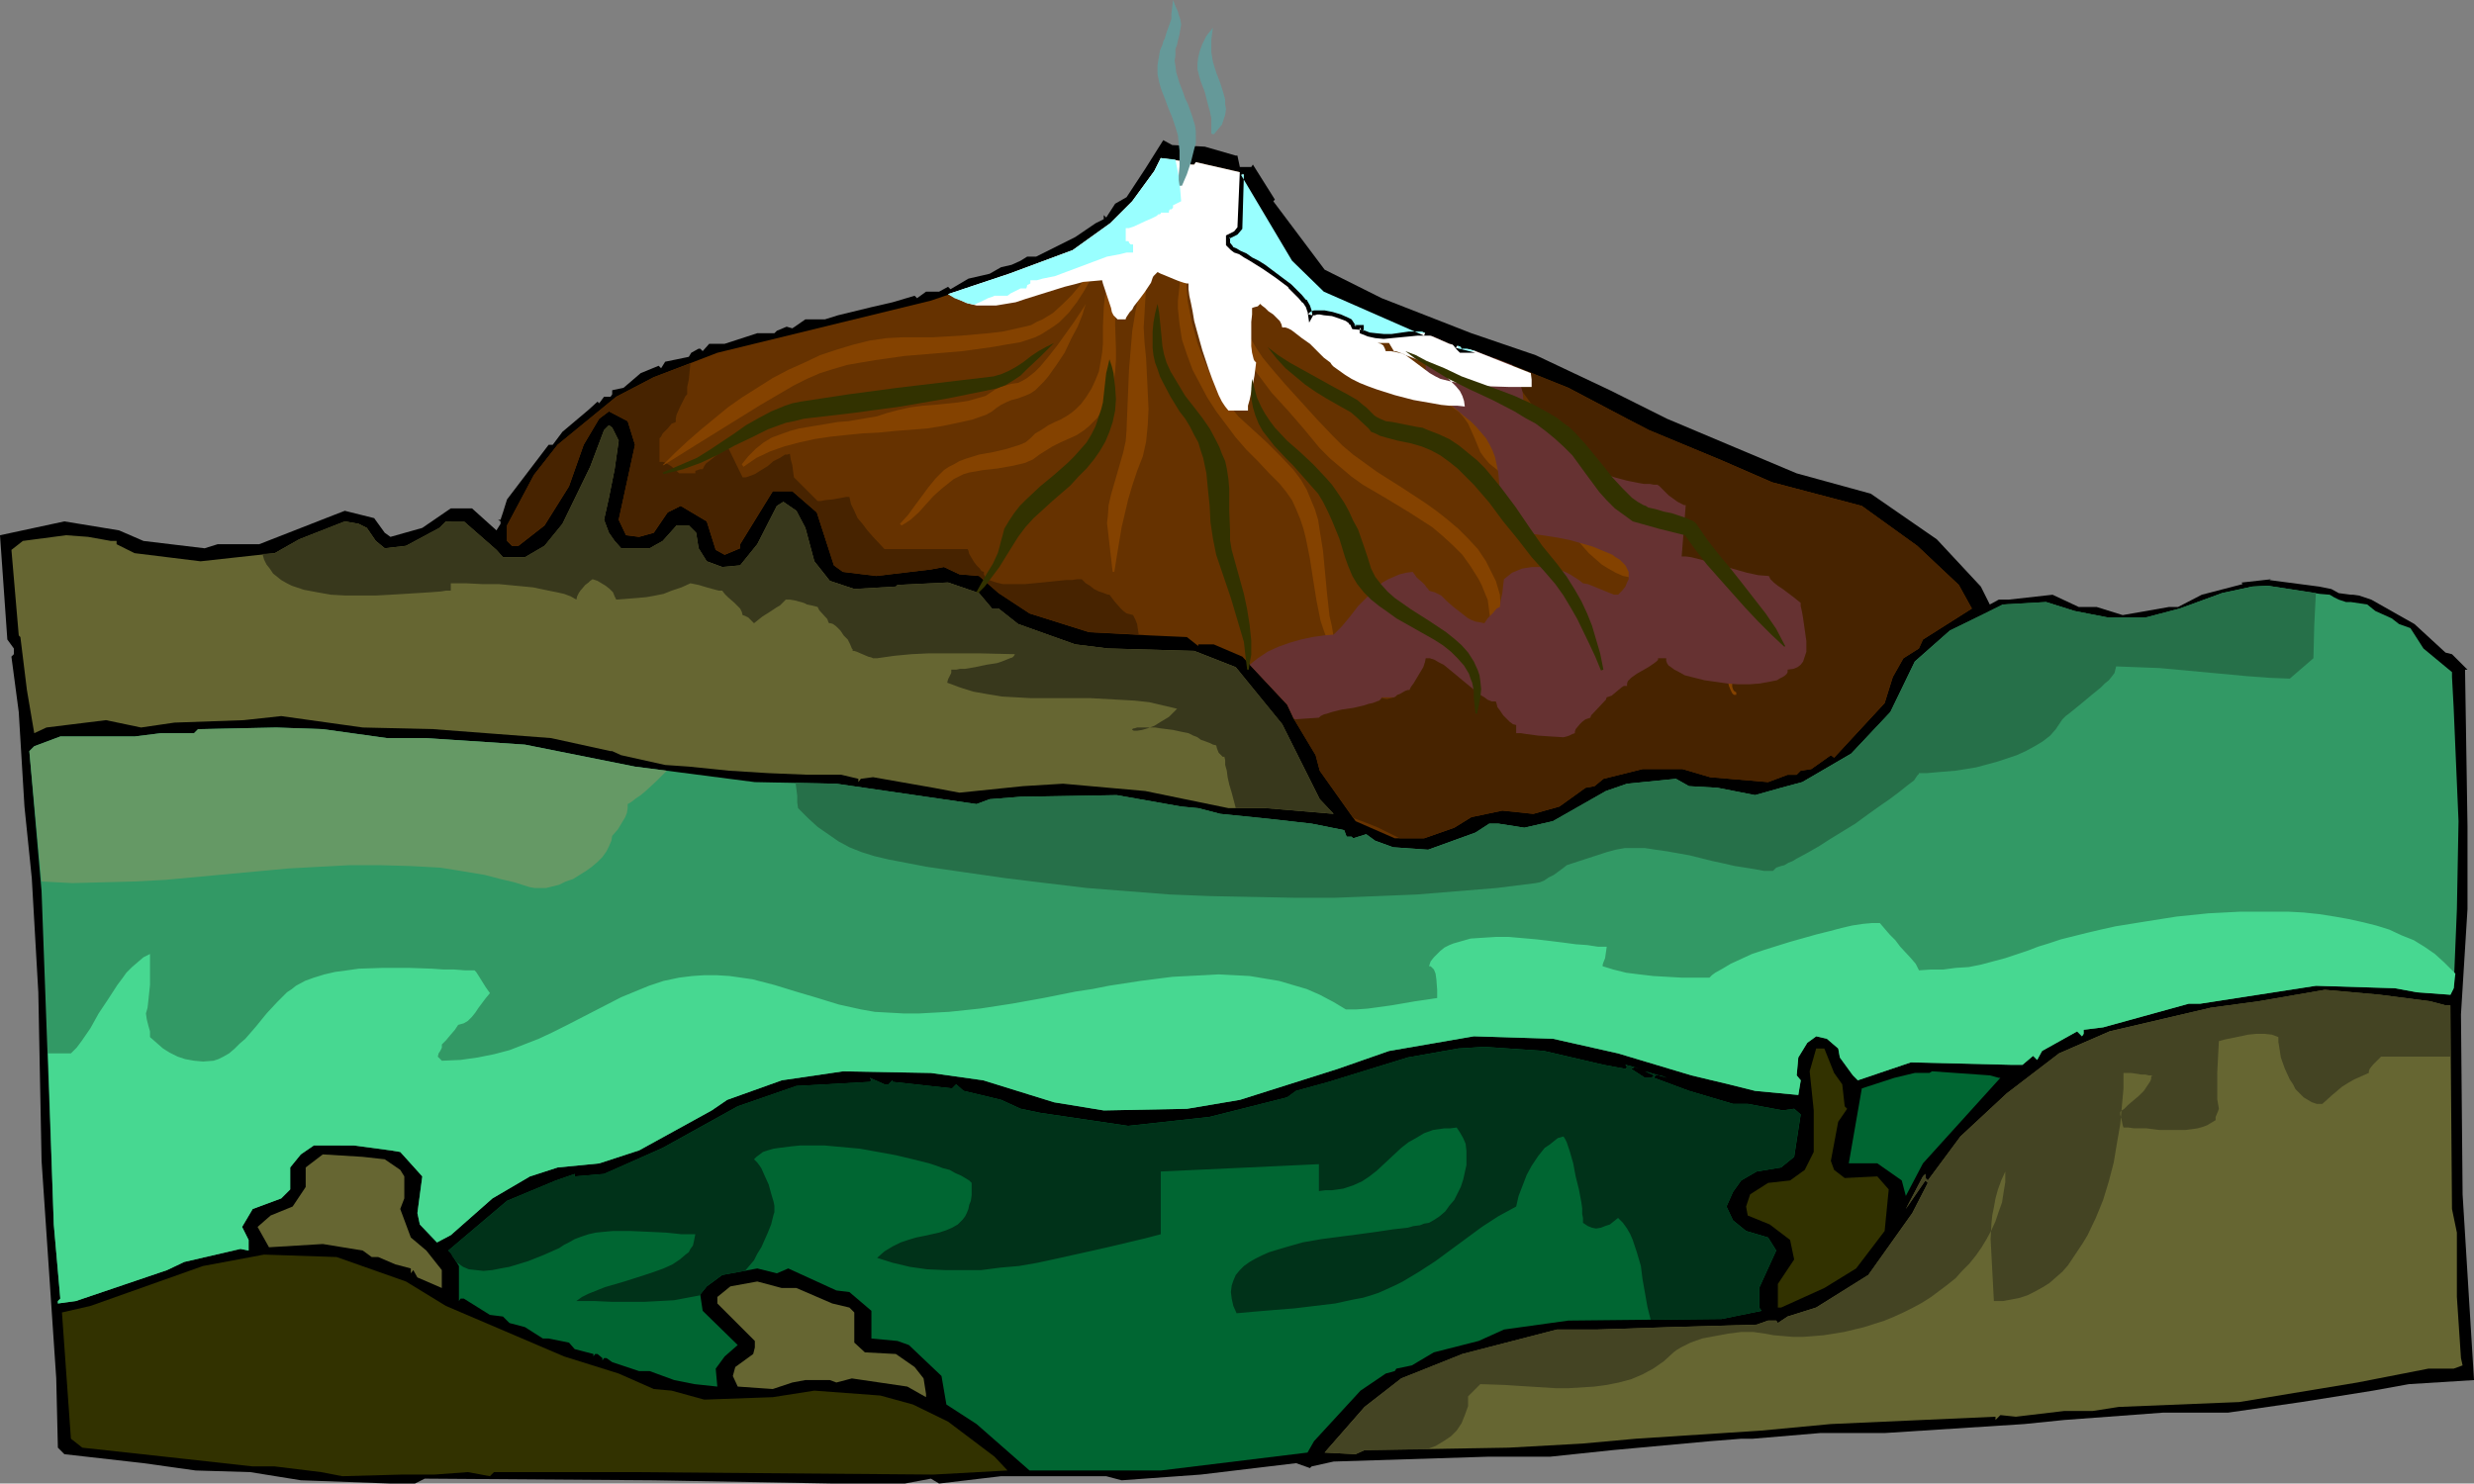
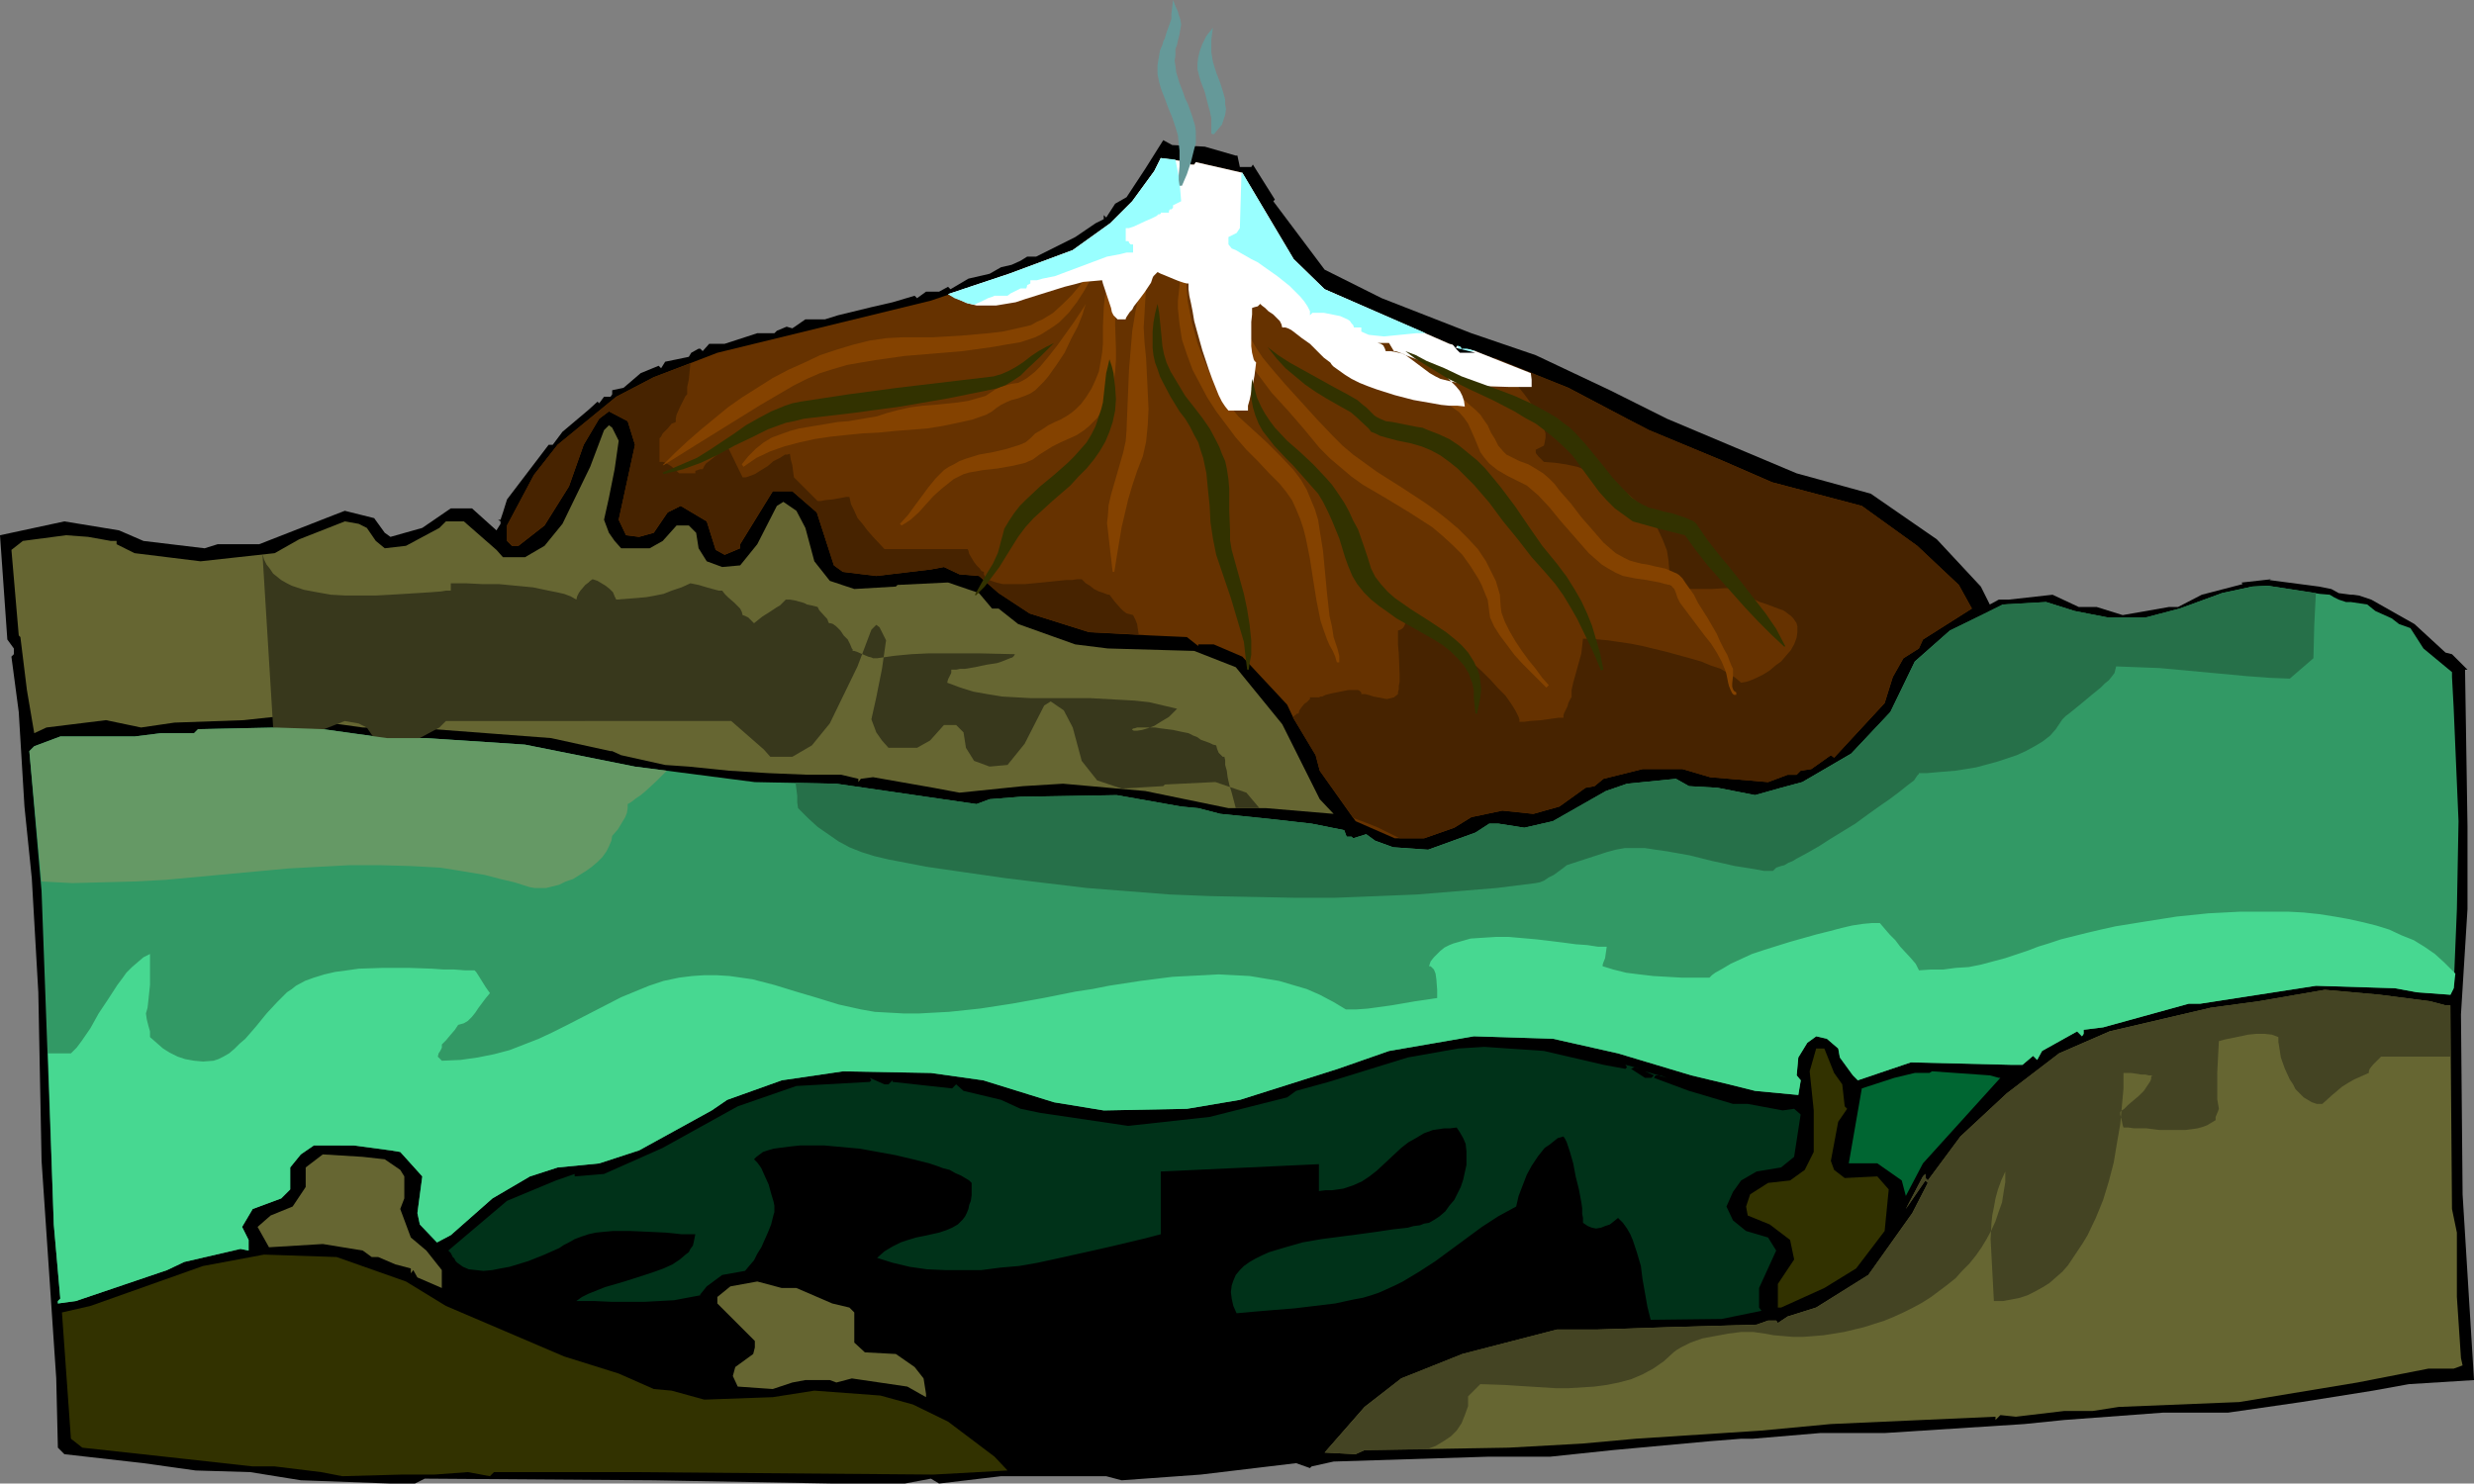
<svg xmlns="http://www.w3.org/2000/svg" xmlns:ns1="http://sodipodi.sourceforge.net/DTD/sodipodi-0.dtd" xmlns:ns2="http://www.inkscape.org/namespaces/inkscape" version="1.0" width="129.766mm" height="77.835mm" id="svg41" ns1:docname="Volcano 09.wmf">
  <rect width="100%" height="100%" fill="#808080" stroke="none" />
  <ns1:namedview id="namedview41" pagecolor="#ffffff" bordercolor="#000000" borderopacity="0.25" ns2:showpageshadow="2" ns2:pageopacity="0.0" ns2:pagecheckerboard="0" ns2:deskcolor="#d1d1d1" ns2:document-units="mm" />
  <defs id="defs1">
    <pattern id="WMFhbasepattern" patternUnits="userSpaceOnUse" width="6" height="6" x="0" y="0" />
  </defs>
  <path style="fill:#000000;fill-opacity:1;fill-rule:evenodd;stroke:none" d="m 238.845,29.079 6.141,1.777 h 0.323 l 0.485,2.262 h 2.262 l 0.323,-0.485 4.363,6.947 -0.323,0.323 10.181,13.57 11.312,5.654 17.776,6.947 12.766,4.362 14.706,6.947 11.312,5.654 13.413,5.654 12.282,5.17 14.706,4.039 13.09,9.047 8.726,9.37 1.778,3.554 1.778,-0.969 h 1.939 l 8.726,-0.969 5.171,2.423 h 3.555 l 5.171,1.615 9.211,-1.615 h 1.778 l 4.686,-2.423 8.08,-2.1 -0.162,-0.323 5.818,-0.646 -0.323,0.162 9.858,1.292 2.424,0.485 1.454,0.808 2.424,0.323 h 0.485 l 1.131,0.162 2.424,0.808 8.565,4.846 6.141,5.654 1.293,0.323 3.07,3.069 h -0.485 l 0.485,31.017 v 16.478 l -1.293,20.84 0.323,35.702 2.262,36.833 -12.928,0.808 -7.11,1.292 -14.221,2.262 -14.544,2.1 h -12.928 l -10.827,0.808 -8.726,0.646 -7.918,0.808 -27.634,1.777 h -12.766 l -13.413,1.131 h -2.262 l -6.141,0.485 -19.392,1.777 -12.282,1.292 h -12.12 l -30.866,0.969 -4.363,0.969 -0.323,0.323 -2.747,-0.969 -18.907,2.262 -15.675,1.131 -3.07,-0.808 h -20.846 l -12.282,1.454 -1.616,-0.969 -5.171,0.969 h -14.382 l -35.39,-0.646 -45.41,-0.323 -1.939,0.969 H 77.406 L 59.63,293.532 49.611,291.917 38.784,291.593 28.442,290.14 12.766,288.363 11.474,287.07 11.15,273.339 8.242,230.205 7.595,196.765 6.302,174.148 4.848,159.932 3.717,141.193 2.262,130.207 2.747,129.723 v -1.131 L 1.454,126.815 0,106.137 l 12.766,-2.746 10.827,1.777 4.848,2.1 12.12,1.454 2.586,-0.808 h 8.242 l 14.867,-5.816 2.101,-0.808 5.818,1.454 2.101,2.908 1.131,0.808 6.302,-1.777 5.656,-3.877 h 4.202 l 4.848,4.362 0.808,-1.292 v -0.485 l -0.485,-0.323 h 0.485 l 0.485,-1.454 0.808,-2.585 8.242,-10.824 h 0.808 l 1.939,-2.585 5.171,-4.362 1.778,-1.615 0.323,0.323 0.97,-1.292 h 1.293 l 0.323,-0.485 V 77.381 l 2.262,-0.485 3.394,-2.908 3.555,-1.454 0.485,0.485 0.808,-1.292 4.686,-0.969 0.485,-0.808 1.454,-0.808 h 0.323 l 0.485,0.485 1.293,-1.454 h 3.07 l 6.464,-2.1 h 3.394 l 0.485,-0.485 1.939,-0.808 1.131,0.323 0.485,-0.323 2.101,-1.454 h 3.878 l 2.586,-0.808 6.626,-1.615 4.202,-0.969 4.363,-1.292 0.485,0.485 1.778,-1.292 h 2.586 l 1.778,-0.969 0.485,0.485 3.555,-2.1 4.202,-0.969 2.262,-1.292 2.101,-0.485 1.778,-0.808 1.293,-0.808 h 1.778 l 7.757,-3.877 4.04,-2.746 1.616,-0.808 v -0.808 l 0.485,0.485 1.778,-2.746 2.262,-1.292 3.717,-5.654 3.555,-5.654 1.778,0.969 z" id="path1" />
  <path style="fill:#329965;fill-opacity:1;fill-rule:evenodd;stroke:none" d="m 446.5,116.314 v 0 l -5.979,1.292 -8.403,3.069 -6.787,1.777 h -7.434 l -6.626,-1.292 -5.656,-1.777 -8.565,0.485 -3.555,1.777 -6.949,3.393 -6.949,6.139 -4.848,10.016 -7.757,8.239 -9.696,5.654 -4.202,1.131 -5.171,1.454 -7.434,-1.454 -5.656,-0.323 -2.586,-1.454 -9.696,0.969 -4.202,1.454 -10.504,5.977 -5.656,1.292 -5.171,-0.808 h -1.778 l -2.747,1.777 -9.373,3.393 -6.949,-0.485 -3.555,-1.292 -1.778,-1.292 -2.586,0.808 -0.323,-0.323 h -0.97 l -0.485,-1.292 -6.464,-1.292 -8.565,-0.969 -9.534,-0.969 -4.363,-1.131 -3.394,-0.323 -12.766,-2.262 -19.069,0.323 -6.141,0.485 -2.586,0.969 -27.795,-4.039 -16.16,-0.323 -23.755,-3.069 -21.816,-4.362 -19.554,-1.292 h -7.757 l -12.766,-1.777 -9.211,-0.323 -15.514,0.323 -0.808,0.808 h -6.626 l -5.171,0.646 H 11.958 l -5.171,1.939 -0.97,0.969 2.424,27.786 2.424,66.073 1.293,14.701 -0.485,0.485 v 0.485 l 3.555,-0.485 18.099,-6.139 3.394,-1.615 11.15,-2.585 1.616,0.323 v -2.1 l -1.293,-2.585 2.101,-3.554 5.656,-2.1 1.778,-1.777 v -4.362 l 2.101,-2.585 2.586,-1.777 h 7.918 l 7.272,0.969 1.939,0.323 4.363,4.846 -0.97,7.27 0.485,2.262 3.394,3.554 2.747,-1.454 8.242,-7.27 7.434,-4.362 5.494,-1.777 8.242,-0.808 7.918,-2.585 14.382,-7.916 3.07,-2.1 10.827,-3.877 12.12,-1.777 17.453,0.323 10.342,1.454 14.059,4.362 9.858,1.615 16.483,-0.323 10.504,-1.777 19.392,-6.139 10.181,-3.554 16.806,-2.908 15.675,0.485 12.928,2.908 14.544,4.362 7.434,1.777 5.171,1.292 8.565,0.808 0.485,-2.908 -0.808,-0.969 0.323,-3.554 1.778,-2.908 1.778,-1.292 2.101,0.485 2.262,1.939 0.323,1.777 2.586,3.554 0.97,0.969 10.504,-3.554 19.877,0.485 h 2.262 l 2.101,-1.777 0.808,0.808 0.97,-1.777 6.949,-3.877 0.97,0.969 0.323,-0.485 v -0.808 l 3.878,-0.485 16.968,-4.685 h 2.262 l 22.947,-3.554 15.675,0.485 4.363,0.808 6.626,0.485 0.646,-1.292 0.646,-15.67 0.323,-17.447 -0.97,-22.617 -0.323,-5.977 v -0.969 l -5.656,-4.685 -2.586,-4.039 -2.262,-0.808 -1.454,-1.131 -3.232,-1.454 -1.616,-1.292 -3.232,-0.485 h -0.97 l -1.454,-0.485 -0.97,-0.485 -0.808,-0.485 -1.939,-0.162 -10.342,-1.615 z" id="path2" />
  <path style="fill:#663200;fill-opacity:1;fill-rule:evenodd;stroke:none" d="m 236.097,32.633 h 0.646 l 0.323,-0.485 9.211,2.1 10.181,17.124 6.141,5.977 24.725,10.824 5.171,1.454 18.422,7.27 11.635,6.139 4.363,2.262 14.382,5.977 10.019,4.362 17.776,4.685 10.989,7.916 8.242,7.754 2.586,4.685 -9.696,6.139 -0.808,1.777 -3.07,1.939 -2.101,3.716 -1.616,5.17 -10.019,10.824 -0.646,-0.485 -3.878,2.746 -2.101,0.323 -0.808,0.808 h -1.778 l -3.878,1.454 -11.474,-0.969 -5.494,-1.615 h -7.918 l -7.757,1.939 -1.778,1.454 -1.778,0.323 -5.171,3.716 -5.171,1.454 -6.141,-0.646 -6.141,1.292 -3.394,2.1 -5.979,2.1 h -5.818 l -7.757,-3.393 -7.11,-10.016 -0.808,-3.069 -4.363,-7.27 -1.293,-2.746 -8.888,-9.531 -5.656,-2.423 h -3.07 v 0.323 l -2.262,-1.777 -7.272,-0.323 -12.12,-0.646 -11.797,-3.716 -6.141,-4.039 -3.878,-3.393 -3.878,-0.323 -3.07,-1.454 -2.586,0.485 -10.827,1.292 -6.626,-0.808 -1.778,-1.292 -3.394,-10.501 -4.848,-4.2 h -3.878 l -6.464,10.501 v 0.808 l -3.07,1.292 -1.778,-0.969 -1.778,-5.654 -5.171,-3.069 -2.586,1.292 -2.747,4.039 -2.909,0.808 -2.586,-0.323 -1.454,-3.069 3.232,-14.862 -1.454,-4.685 -3.717,-1.939 -1.939,1.454 -3.07,5.17 -2.909,8.239 -4.848,7.754 -5.171,4.039 h -1.293 l -0.97,-0.969 v -3.069 l 5.333,-10.016 4.686,-5.977 11.635,-9.531 7.434,-3.877 12.605,-4.846 42.339,-10.339 15.514,-5.331 12.605,-4.685 7.434,-5.331 4.363,-4.362 4.363,-5.977 1.293,-2.585 5.656,0.808 z" id="path3" />
  <path style="fill:#666632;fill-opacity:1;fill-rule:evenodd;stroke:none" d="m 122.654,87.397 -0.808,5.654 -1.131,5.654 -0.97,4.362 0.97,2.585 1.131,1.615 1.293,1.454 h 5.656 l 2.586,-1.454 2.747,-3.069 h 2.424 l 1.454,1.454 0.485,3.069 1.616,2.585 3.07,1.131 3.555,-0.323 3.394,-4.2 3.878,-7.593 1.293,-0.808 2.586,1.777 1.778,3.393 1.778,6.623 3.07,3.877 4.848,1.615 8.242,-0.485 0.323,-0.323 10.019,-0.485 6.141,2.1 2.586,3.069 h 1.293 l 3.878,3.069 11.312,4.039 6.464,0.808 17.13,0.485 8.242,3.231 9.211,11.308 7.434,14.862 2.747,2.908 -13.413,-1.131 h -7.434 l -16.483,-3.393 -16.322,-1.454 -7.918,0.485 -12.605,1.292 -5.171,-0.969 -11.958,-2.1 -2.424,0.323 -0.485,0.646 v -0.646 l -3.394,-0.808 h -6.626 l -7.918,-0.323 -7.757,-0.485 -7.918,-0.808 -4.686,-0.323 -8.726,-1.939 -1.778,-0.808 h -0.323 l -11.797,-2.585 -23.432,-1.777 -13.898,-0.323 -16.16,-2.262 -7.434,0.808 -13.736,0.485 -6.626,0.969 -6.949,-1.454 -11.797,1.454 -2.424,1.131 -1.454,-8.562 -1.293,-10.501 -0.323,-0.323 -1.454,-16.962 2.262,-1.777 8.565,-1.131 4.363,0.323 4.525,0.808 h 1.131 v 0.646 l 3.555,1.777 13.09,1.615 14.706,-1.615 4.848,-2.746 9.05,-3.554 2.747,0.485 1.616,0.808 1.778,2.585 1.778,1.454 4.202,-0.485 6.626,-3.554 1.293,-1.292 h 3.555 l 6.464,5.654 1.293,1.454 h 4.363 l 3.878,-2.262 3.555,-4.362 5.494,-11.308 2.747,-7.27 0.97,-0.969 0.646,0.485 z" id="path4" />
  <path style="fill:#666632;fill-opacity:1;fill-rule:evenodd;stroke:none" d="m 481.729,198.542 3.07,0.808 h 0.97 l 0.323,40.387 0.97,4.685 v 12.762 l 0.808,12.116 0.323,1.454 -1.778,0.646 h -5.01 l -14.059,2.746 -23.432,3.877 -23.917,0.969 -5.171,0.808 h -5.656 l -9.534,1.131 -3.07,-0.323 -0.97,0.969 v -0.646 l -32.643,1.454 -13.736,1.292 -24.886,1.615 -10.666,0.969 -14.544,0.808 -28.603,0.485 -1.778,0.808 -6.141,-0.323 7.918,-9.047 7.272,-5.654 12.12,-4.846 18.746,-4.846 h 7.918 l 14.706,-0.485 16.968,-0.485 2.262,-0.808 h 1.616 l 0.323,0.485 1.939,-1.292 5.656,-1.777 10.342,-6.462 8.726,-12.278 3.07,-5.977 -0.485,-0.485 -3.878,5.654 3.394,-6.462 0.485,-0.485 v 0.808 l 0.485,0.485 6.464,-8.724 9.211,-8.562 10.342,-7.916 10.019,-4.362 20.038,-4.685 9.534,-1.292 13.09,-2.262 10.827,0.969 z" id="path5" />
-   <path style="fill:#006632;fill-opacity:1;fill-rule:evenodd;stroke:none" d="m 317.867,211.143 4.363,0.808 0.323,-0.323 -0.323,-0.485 3.07,0.808 -1.293,-0.323 -0.646,0.323 2.747,1.777 h 1.293 l 0.485,-0.485 -1.778,-0.808 4.363,1.292 -1.293,-0.485 h -0.97 l -0.323,0.485 6.949,2.585 8.726,2.585 h 2.909 l 6.949,1.292 2.262,-0.323 1.293,1.131 -1.293,8.4 -2.586,2.1 -4.848,0.808 -3.07,1.777 -1.616,2.262 -1.293,2.908 1.293,2.746 2.586,2.1 4.363,1.292 1.616,2.585 -3.394,7.431 v 3.877 l 0.485,0.646 -7.918,1.615 -30.381,0.323 -12.766,1.777 -5.01,2.262 -8.888,2.262 -4.363,2.585 -3.07,0.646 -0.323,0.485 -1.778,0.485 -5.01,3.393 -9.211,10.016 -1.293,2.262 -29.088,3.554 h -26.018 l -10.504,-9.208 -5.979,-3.877 -0.97,-5.654 -6.464,-6.139 -2.262,-0.808 -5.171,-0.485 v -5.493 l -4.363,-3.716 -2.586,-0.323 -9.534,-4.362 -2.262,0.969 -3.878,-0.969 -6.949,1.292 -3.07,2.262 -1.293,1.615 0.485,3.231 6.949,6.785 -2.586,2.262 -1.778,2.423 0.323,3.554 -4.525,-0.485 -4.04,-0.808 -4.848,-1.777 h -2.101 l -5.333,-1.777 -1.131,-0.808 h -0.485 l -0.323,0.485 v -0.485 l -0.97,-0.808 h -0.485 l -0.323,0.485 v -0.485 l -3.717,-0.969 -1.131,-1.292 -4.04,-0.808 h -1.131 l -3.555,-2.262 -3.07,-0.808 -1.293,-1.292 -2.586,-0.323 -5.171,-3.231 h -0.646 l -0.323,0.485 V 251.045 l -1.616,-2.585 -0.485,-0.485 11.635,-9.854 9.696,-4.039 3.717,-1.292 v 0.485 l 5.818,-0.485 11.635,-5.17 14.867,-8.239 11.635,-4.039 14.544,-0.808 0.323,-0.323 -0.323,-0.485 2.909,1.292 h 0.808 l 0.808,-0.808 v 0.323 l 11.797,1.292 0.808,-0.808 1.454,1.292 7.434,1.777 3.878,1.777 3.878,0.808 17.453,2.585 16.16,-1.777 15.352,-3.877 1.778,-1.292 6.464,-1.777 15.675,-4.846 10.019,-1.777 5.171,-0.323 11.797,0.808 z" id="path6" />
  <path style="fill:#323200;fill-opacity:1;fill-rule:evenodd;stroke:none" d="m 363.6,212.758 1.616,2.262 0.485,4.362 0.485,0.485 -1.778,2.585 -1.454,7.754 0.646,1.777 2.101,1.615 6.464,-0.323 2.262,2.585 -0.808,8.239 -5.656,7.431 -6.302,3.877 -8.565,3.877 h -0.646 v -4.685 l 3.232,-4.846 -0.808,-3.877 -4.04,-3.069 -4.363,-1.777 -0.323,-1.777 0.808,-2.423 3.555,-2.262 4.363,-0.485 2.909,-2.1 1.778,-3.554 v -8.239 l -0.808,-7.754 1.293,-4.523 h 1.616 z" id="path7" />
  <path style="fill:#006632;fill-opacity:1;fill-rule:evenodd;stroke:none" d="m 396.243,213.727 h 0.323 l -15.352,16.962 -3.394,6.462 -0.808,-3.069 -4.848,-3.393 h -5.656 l 2.586,-14.862 6.464,-2.1 4.04,-0.969 h 2.909 l 0.485,-0.323 11.474,0.808 z" id="path8" />
-   <path style="fill:#ffffff;fill-opacity:1;fill-rule:evenodd;stroke:none" d="m 385.577,227.621 -1.131,1.777 z" id="path9" />
  <path style="fill:#666632;fill-opacity:1;fill-rule:evenodd;stroke:none" d="m 76.275,229.882 3.07,2.1 0.808,1.292 v 4.362 l -0.808,2.1 2.101,5.654 3.07,2.585 3.07,3.877 v 3.554 l -4.848,-2.1 -0.808,-1.454 -0.485,0.646 v -0.969 l -3.07,-0.808 -3.394,-1.454 h -1.293 l -1.778,-1.292 -7.918,-1.292 -10.666,0.646 -2.262,-4.039 2.586,-2.262 4.363,-1.777 2.586,-3.877 v -3.877 l 3.394,-2.585 7.918,0.485 z" id="path10" />
  <path style="fill:#323200;fill-opacity:1;fill-rule:evenodd;stroke:none" d="m 80.477,254.114 7.918,4.846 23.432,10.016 10.827,3.393 6.949,3.069 3.555,0.323 6.464,1.777 13.574,-0.485 8.242,-1.292 13.09,0.969 6.464,1.777 6.949,3.393 9.211,6.947 2.586,2.746 -14.706,0.808 -59.63,-0.485 H 97.929 l -0.808,0.808 -4.363,-0.808 -6.626,0.485 H 79.669 l -11.797,0.323 -4.202,-0.808 -9.211,-1.131 h -4.363 l -13.09,-1.454 -20.685,-2.262 -2.262,-1.777 -1.778,-25.04 5.656,-1.292 22.301,-7.916 12.12,-2.262 14.382,0.485 z" id="path11" />
  <path style="fill:#666632;fill-opacity:1;fill-rule:evenodd;stroke:none" d="m 157.883,255.407 7.11,3.069 3.394,0.808 0.97,0.969 v 5.977 l 2.101,1.939 6.141,0.323 3.717,2.585 1.778,2.262 0.485,3.069 v 0.646 l -3.717,-2.1 -10.989,-1.615 -3.07,0.808 -1.293,-0.485 h -4.848 l -2.586,0.485 -3.878,1.292 -6.949,-0.485 -0.97,-2.1 0.485,-1.777 3.555,-2.585 0.323,-1.292 v -1.292 l -7.434,-7.431 v -1.292 l 2.586,-2.1 5.333,-0.969 4.848,1.292 z" id="path12" />
  <path style="fill:#472300;fill-opacity:1;fill-rule:evenodd;stroke:none" d="m 296.212,70.919 4.04,4.846 1.939,2.423 1.778,2.423 0.646,1.131 0.646,1.131 0.485,1.131 0.323,0.969 0.323,0.969 v 0.808 l -0.162,0.969 -0.162,0.646 -1.616,0.808 v 0.646 l 0.485,0.646 0.485,0.485 0.646,0.646 2.101,0.162 2.262,0.323 2.262,0.485 2.101,0.808 2.262,0.808 1.939,1.131 1.939,1.292 1.939,1.454 1.778,1.615 1.454,1.615 1.454,1.777 1.131,1.939 0.97,2.1 0.808,2.1 0.323,2.1 0.162,2.1 -1.454,0.808 v 0.646 l 0.323,0.485 0.485,0.485 0.808,0.323 0.808,0.323 1.131,0.162 1.131,0.162 h 2.586 2.586 l 2.424,-0.162 h 1.131 l 0.97,-0.162 h 0.646 0.646 v 0.485 l 0.323,0.323 0.323,0.485 0.485,0.323 1.131,0.646 1.454,0.646 1.454,0.485 1.293,0.485 1.293,0.485 0.485,0.162 0.323,0.162 0.646,0.485 0.646,0.485 0.485,0.485 0.323,0.485 0.323,0.485 0.162,0.646 v 1.131 l -0.162,1.131 -0.485,1.292 -0.646,1.131 -0.97,1.131 -0.97,1.131 -1.131,0.808 -1.131,0.969 -1.293,0.808 -1.293,0.646 -1.131,0.485 -0.97,0.323 -0.97,0.162 -1.131,-0.969 -1.293,-0.808 -1.616,-0.969 -1.939,-0.646 -1.939,-0.808 -2.262,-0.646 -4.686,-1.292 -4.686,-1.131 -2.424,-0.485 -2.262,-0.323 -2.101,-0.323 -1.778,-0.162 -1.778,-0.162 h -1.454 l -0.162,1.454 -0.162,1.454 -0.808,2.908 -0.808,2.908 -0.323,1.454 v 1.454 l -0.162,0.162 -0.162,0.323 -0.323,0.646 -0.162,0.646 -0.646,1.292 -0.162,0.485 v 0.485 h -0.97 l -1.131,0.162 -2.262,0.323 -2.262,0.162 -1.131,0.162 h -0.97 v -0.485 l -0.162,-0.485 -0.323,-0.646 -0.323,-0.646 -0.808,-1.292 -1.131,-1.615 -1.454,-1.454 -1.454,-1.615 -1.778,-1.777 -1.778,-1.615 -3.878,-3.069 -1.939,-1.292 -1.778,-1.292 -1.778,-0.969 -1.454,-0.808 -0.808,-0.162 -0.646,-0.162 -0.646,-0.162 h -0.485 l -0.162,0.485 -0.323,0.485 -0.485,0.323 -0.485,0.162 v 1.131 1.615 l 0.162,1.777 0.162,4.039 v 1.615 l -0.162,0.808 v 0.646 l -0.162,0.646 v 0.323 l -0.808,0.646 -0.646,0.162 -0.808,0.162 -0.808,-0.162 -1.778,-0.323 -0.97,-0.323 -0.646,-0.162 h -0.808 v -0.323 l -0.323,-0.323 -0.323,-0.162 h -0.646 -0.646 -0.646 l -1.616,0.323 -1.616,0.323 -1.293,0.323 -0.646,0.323 h -0.323 l -0.323,0.162 v 0 h -0.808 -0.97 v 0.323 l -0.323,0.323 -0.323,0.323 -0.485,0.323 -0.646,0.808 -0.323,0.485 -0.162,0.646 h -0.323 l -0.162,0.162 -0.646,0.485 0.162,0.323 4.363,7.27 0.808,3.069 6.626,9.37 2.586,0.969 2.424,0.969 2.262,1.131 1.939,0.969 h 4.848 l 5.979,-2.1 3.394,-2.1 6.141,-1.292 6.141,0.646 5.171,-1.454 5.171,-3.716 1.778,-0.323 1.778,-1.454 7.757,-1.939 h 7.918 l 5.494,1.615 11.474,0.969 3.878,-1.454 h 1.778 l 0.808,-0.808 2.101,-0.323 3.878,-2.746 0.646,0.485 10.019,-10.824 1.616,-5.17 2.101,-3.716 3.07,-1.939 0.808,-1.777 9.696,-6.139 -2.586,-4.685 -8.242,-7.754 -10.989,-7.916 -17.776,-4.685 -10.019,-4.362 -14.382,-5.977 -4.363,-2.262 -11.635,-6.139 z" id="path13" />
  <path style="fill:#472300;fill-opacity:1;fill-rule:evenodd;stroke:none" d="m 136.875,72.05 -0.162,1.615 -0.162,1.615 -0.323,1.454 v 1.454 l -0.323,0.323 -0.323,0.646 -0.808,1.615 -0.646,1.454 -0.162,0.808 v 0.646 l -0.323,0.162 -0.485,0.162 -0.808,0.969 -0.97,0.969 -0.323,0.646 -0.323,0.323 v 4.685 h 0.646 l 0.485,0.162 1.131,0.646 0.97,0.808 0.323,0.323 0.323,0.323 h 3.232 v -0.485 l 0.485,-0.162 0.485,-0.162 h 0.485 l 0.323,-0.646 0.323,-0.485 0.646,-0.485 0.808,-0.646 0.808,-0.646 0.808,-0.646 0.646,-0.485 0.485,-0.646 3.07,6.3 h 0.646 l 0.485,-0.162 1.293,-0.485 1.293,-0.808 1.293,-0.808 1.131,-0.969 1.293,-0.646 0.97,-0.646 h 0.485 l 0.485,-0.162 0.162,1.131 0.323,1.131 0.162,1.292 0.162,1.131 4.686,4.685 h 0.646 l 0.808,-0.162 1.616,-0.162 1.778,-0.323 0.808,-0.162 h 0.646 l 0.323,1.454 0.646,1.292 0.646,1.454 0.97,1.131 0.97,1.292 1.131,1.292 2.262,2.423 h 16.483 l 0.162,0.323 0.162,0.646 0.485,0.808 0.485,0.808 0.485,0.646 0.646,0.646 0.323,0.485 0.485,0.162 v 0.485 l 0.162,0.323 0.485,0.646 0.808,0.323 0.97,0.323 1.293,0.323 h 1.454 1.454 1.616 l 3.394,-0.323 3.07,-0.323 1.616,-0.162 h 1.131 l 1.131,-0.162 h 0.808 l 0.162,0.162 0.162,0.162 0.485,0.485 0.808,0.485 0.808,0.646 0.97,0.485 0.97,0.323 0.808,0.323 h 0.162 0.162 l 0.485,0.646 0.485,0.646 1.131,1.292 0.646,0.646 0.646,0.485 0.646,0.162 0.646,0.162 0.485,0.969 0.323,0.808 0.162,1.131 0.162,0.969 v 0 l -9.858,-0.485 -11.797,-3.716 -6.141,-4.039 -3.878,-3.393 -3.878,-0.323 -3.07,-1.454 -2.586,0.485 -10.827,1.292 -6.626,-0.808 -1.778,-1.292 -3.394,-10.501 -4.848,-4.2 h -3.878 l -6.464,10.501 v 0.808 l -3.07,1.292 -1.778,-0.969 -1.778,-5.654 -5.171,-3.069 -2.586,1.292 -2.747,4.039 -2.909,0.808 -2.586,-0.323 -1.454,-3.069 3.232,-14.862 -1.454,-4.685 -3.717,-1.939 -1.939,1.454 -3.07,5.17 -2.909,8.239 -4.848,7.754 -5.171,4.039 h -1.293 l -0.97,-0.969 v -3.069 l 5.333,-10.016 4.686,-5.977 11.635,-9.531 7.434,-3.877 z" id="path14" />
  <path style="fill:#844200;fill-opacity:1;fill-rule:evenodd;stroke:none" d="m 217.675,52.341 -1.293,2.746 -1.454,2.585 -1.454,2.262 -1.616,2.1 -1.939,1.939 -1.131,0.808 -2.262,1.454 -1.293,0.646 -1.454,0.485 -1.454,0.485 -2.909,0.485 -2.747,0.485 -5.818,0.808 -11.635,0.969 -5.656,0.808 -2.909,0.485 -2.747,0.485 -2.747,0.808 -2.586,0.808 -2.586,1.131 -2.586,1.292 -6.626,3.877 -12.766,7.916 -6.464,4.039 h -0.162 l 2.424,-2.423 2.424,-2.262 2.586,-2.262 2.747,-2.262 2.747,-2.262 2.747,-1.939 3.07,-1.939 3.07,-1.939 3.07,-1.615 3.232,-1.454 3.07,-1.454 3.394,-1.131 3.232,-0.969 3.232,-0.808 3.394,-0.485 3.232,-0.162 h 3.07 2.909 l 5.494,-0.323 5.494,-0.485 2.747,-0.323 2.909,-0.646 1.454,-0.323 1.293,-0.323 1.131,-0.646 1.131,-0.485 2.101,-1.292 1.939,-1.777 1.778,-1.777 1.616,-1.939 1.778,-2.1 z" id="path15" />
  <path style="fill:#844200;fill-opacity:1;fill-rule:evenodd;stroke:none" d="m 261.469,62.519 0.485,1.131 0.485,1.131 0.323,1.131 0.646,0.969 0.646,0.969 0.808,0.808 0.646,0.808 0.808,0.646 1.778,1.131 1.939,0.969 1.939,0.646 2.262,0.646 2.101,0.646 2.424,0.485 4.525,1.292 2.262,0.808 2.101,0.969 2.101,1.131 1.778,1.615 0.97,0.808 0.97,0.969 0.646,0.969 0.808,1.131 0.646,1.454 0.808,1.292 0.646,1.292 0.97,1.131 0.646,0.646 0.97,0.485 1.616,0.808 1.778,0.646 1.616,0.969 1.293,0.808 1.131,0.969 1.131,1.131 0.97,1.292 2.262,2.585 2.101,2.746 2.262,2.585 2.101,2.423 1.293,1.131 1.131,0.969 1.454,0.808 1.293,0.646 1.131,0.323 1.293,0.323 1.131,0.162 1.293,0.323 2.262,0.485 1.131,0.485 1.131,0.485 0.485,0.323 0.646,0.646 0.646,0.969 0.808,1.131 0.808,1.131 0.808,1.615 1.939,3.069 1.778,3.069 0.646,1.454 0.808,1.615 0.646,1.131 0.485,1.292 0.323,0.808 0.323,0.646 v 0.646 0.808 l -0.162,1.454 v 0.646 l 0.162,0.485 0.162,0.323 0.485,0.323 v 0.485 h -0.485 l -0.323,-0.323 -0.323,-0.646 -0.323,-0.808 -0.162,-0.646 -0.162,-0.808 -0.162,-0.808 -0.162,-0.646 -0.808,-1.939 -0.97,-1.777 -1.131,-1.777 -1.293,-1.615 -2.424,-3.231 -2.424,-3.231 -0.485,-0.969 -0.323,-0.969 -0.323,-0.808 -0.323,-0.323 -0.323,-0.323 -1.131,-0.323 -1.131,-0.323 -2.586,-0.485 -1.131,-0.162 -1.131,-0.162 -2.424,-0.485 -1.454,-0.646 -1.454,-0.808 -1.293,-0.808 -1.293,-1.131 -1.293,-1.131 -1.131,-1.292 -2.262,-2.585 -2.262,-2.585 -2.101,-2.585 -2.262,-2.423 -1.131,-0.969 -1.131,-0.969 -1.939,-0.969 -1.939,-0.969 -1.939,-1.131 -0.808,-0.646 -0.808,-0.646 -0.97,-1.131 -0.808,-1.131 -1.131,-2.746 -1.293,-2.908 -0.808,-1.131 -0.97,-1.131 -1.778,-1.292 -1.939,-1.292 -1.939,-0.969 -2.101,-0.646 -2.101,-0.646 -2.262,-0.485 -2.101,-0.646 -2.101,-0.485 -2.101,-0.646 -1.778,-0.969 -1.778,-0.969 -1.778,-1.292 -0.646,-0.808 -0.646,-0.808 -0.646,-0.969 -0.485,-0.969 -0.646,-1.131 -0.323,-1.292 -0.485,-1.292 z" id="path16" />
  <path style="fill:#844200;fill-opacity:1;fill-rule:evenodd;stroke:none" d="m 244.177,56.219 0.485,2.423 0.485,2.262 0.808,2.1 0.97,2.1 0.97,1.939 1.131,1.939 1.293,1.939 1.454,1.777 2.909,3.393 3.232,3.554 3.07,3.393 3.232,3.393 1.939,1.939 2.101,1.777 4.686,3.393 4.848,3.069 4.686,3.069 2.262,1.615 2.262,1.777 2.101,1.777 1.939,1.939 1.939,2.1 1.616,2.423 1.293,2.585 0.646,1.292 0.485,1.615 0.323,1.131 0.162,2.423 0.162,1.131 0.646,1.777 0.97,1.939 1.131,1.939 1.293,1.939 1.293,1.777 1.454,1.777 1.293,1.777 1.293,1.454 -0.485,0.485 -1.454,-1.454 -1.616,-1.615 -1.616,-1.615 -1.616,-1.777 -1.454,-1.939 -1.454,-1.939 -1.131,-1.777 -0.808,-1.777 -0.162,-1.131 -0.162,-1.292 -0.162,-1.131 -0.485,-1.131 -0.646,-1.615 -0.646,-1.292 -1.616,-2.585 -1.616,-2.262 -1.939,-1.939 -1.939,-1.777 -2.101,-1.777 -2.262,-1.454 -2.262,-1.454 -4.525,-2.746 -4.686,-2.746 -2.262,-1.615 -2.101,-1.777 -2.101,-1.777 -2.101,-2.1 -3.07,-3.716 -3.07,-3.554 -3.394,-3.716 -1.454,-1.939 -1.454,-1.939 -1.293,-2.1 -1.131,-1.939 -1.131,-2.1 -0.646,-2.1 -0.646,-2.262 -0.323,-2.423 v -2.262 z" id="path17" />
  <path style="fill:#844200;fill-opacity:1;fill-rule:evenodd;stroke:none" d="m 234.966,51.695 v 1.939 l 0.162,1.939 0.162,2.1 0.162,2.1 0.808,4.039 1.131,4.2 0.808,2.1 1.616,3.877 0.97,1.939 1.131,1.777 1.131,1.777 1.131,1.454 1.293,1.615 5.656,5.17 2.747,2.746 2.586,2.746 1.454,1.939 1.131,1.939 0.808,1.939 0.808,1.939 0.646,2.1 0.323,2.1 0.646,4.039 0.808,8.562 0.485,4.362 0.485,2.1 0.323,2.1 0.808,2.423 0.323,1.292 v 0.646 0.646 h -0.485 l -0.323,-1.131 -0.485,-1.131 -0.646,-1.131 -0.485,-1.131 -0.646,-1.777 -0.646,-1.939 -0.808,-4.039 -0.646,-4.039 -0.646,-4.2 -0.808,-4.039 -0.485,-1.939 -0.646,-1.939 -0.808,-1.939 -0.808,-1.777 -1.131,-1.615 -1.293,-1.615 -2.101,-2.1 -2.262,-2.423 -2.262,-2.262 -2.101,-2.423 -1.939,-2.585 -1.939,-2.585 -1.778,-2.746 -1.454,-2.746 -1.454,-2.746 -1.131,-3.069 -0.97,-2.908 -0.485,-3.069 -0.323,-3.069 v -1.615 l 0.162,-1.454 0.162,-1.615 0.162,-1.615 0.485,-1.777 z" id="path18" />
  <path style="fill:#844200;fill-opacity:1;fill-rule:evenodd;stroke:none" d="m 227.048,53.957 0.162,2.746 -0.162,2.746 -0.323,5.493 0.162,2.908 0.323,3.231 0.323,6.623 0.162,3.393 -0.162,3.231 -0.323,3.231 -0.323,1.454 -0.323,1.454 -1.131,2.908 -0.97,2.908 -0.808,2.746 -0.646,2.746 -0.646,2.746 -0.485,2.908 -0.485,2.908 -0.485,3.069 h -0.323 l -0.162,-1.292 -0.162,-1.454 -0.323,-2.746 -0.323,-2.908 -0.162,-1.292 0.162,-1.292 0.162,-2.262 0.485,-2.1 2.424,-8.4 0.485,-2.262 0.162,-2.1 0.162,-4.2 0.162,-3.877 0.162,-3.877 0.323,-3.877 0.323,-3.877 0.646,-3.877 0.808,-3.877 z" id="path19" />
  <path style="fill:#844200;fill-opacity:1;fill-rule:evenodd;stroke:none" d="m 222.361,50.726 -0.646,2.262 -0.323,2.1 -0.323,2.423 v 2.262 4.685 l 0.162,4.685 v 2.262 l -0.162,2.262 -0.323,2.262 -0.646,2.1 -0.808,2.1 -1.131,1.777 -0.646,0.969 -0.808,0.808 -0.808,0.808 -0.97,0.808 -1.454,0.969 -3.232,1.454 -1.616,0.808 -1.293,0.808 -1.293,0.808 -1.293,0.969 -1.454,0.646 -1.293,0.323 -1.454,0.323 -2.747,0.485 -2.909,0.323 -2.747,0.485 -1.131,0.323 -0.97,0.485 -0.97,0.485 -0.808,0.646 -1.616,1.292 -1.616,1.454 -2.909,3.231 -1.616,1.454 -0.97,0.646 -0.808,0.485 -0.323,-0.323 1.616,-1.777 1.293,-1.777 2.747,-3.716 1.454,-1.777 1.616,-1.615 0.97,-0.646 0.97,-0.485 1.131,-0.646 1.293,-0.485 2.586,-0.808 2.747,-0.485 2.747,-0.646 2.586,-0.808 1.131,-0.485 0.97,-0.808 0.97,-0.969 1.131,-0.646 1.454,-0.969 1.293,-0.646 1.131,-0.485 1.131,-0.646 0.97,-0.646 0.97,-0.808 0.97,-0.969 0.485,-0.646 0.485,-0.646 1.131,-1.777 0.808,-1.777 0.646,-1.615 0.323,-1.777 0.323,-1.939 0.162,-1.777 v -3.554 l 0.162,-3.554 0.162,-1.777 0.323,-1.777 0.323,-1.615 0.646,-1.777 0.808,-1.615 z" id="path20" />
  <path style="fill:#844200;fill-opacity:1;fill-rule:evenodd;stroke:none" d="m 215.251,60.257 -0.323,0.969 -0.323,1.131 -0.97,2.423 -1.293,2.423 -1.293,2.746 -1.616,2.423 -1.616,2.262 -0.808,0.969 -0.808,0.808 -0.97,0.969 -0.97,0.646 -1.131,0.485 -1.293,0.485 -1.293,0.323 -1.131,0.485 -0.97,0.485 -0.97,0.646 -0.808,0.646 -1.131,0.646 -2.747,0.969 -2.909,0.646 -3.07,0.646 -3.07,0.485 -6.302,0.485 -3.232,0.323 -3.232,0.162 -3.232,0.323 -3.07,0.323 -3.232,0.485 -2.909,0.646 -3.07,0.808 -2.747,0.969 -2.747,1.292 -2.586,1.777 -0.323,-0.485 1.293,-1.615 1.454,-1.454 1.616,-1.292 1.616,-0.969 1.778,-0.646 1.778,-0.646 1.778,-0.485 1.939,-0.323 3.878,-0.646 1.939,-0.323 2.101,-0.162 3.717,-0.646 1.939,-0.323 1.939,-0.646 2.424,-0.646 2.262,-0.485 2.424,-0.323 2.262,-0.162 4.686,-0.485 2.101,-0.323 2.262,-0.646 1.131,-0.323 0.97,-0.646 0.97,-0.646 0.97,-0.485 1.131,-0.323 1.131,-0.323 1.293,-0.162 0.97,-0.485 0.808,-0.485 0.808,-0.646 0.808,-0.646 0.97,-0.969 1.616,-1.939 1.778,-2.262 1.616,-2.262 1.616,-2.262 1.293,-1.939 0.646,-0.969 z" id="path21" />
-   <path style="fill:#663232;fill-opacity:1;fill-rule:evenodd;stroke:none" d="m 299.768,72.373 0.97,1.939 0.646,1.777 0.485,1.777 0.162,1.939 1.131,1.131 0.646,0.323 0.646,0.162 v 0.323 l 0.162,0.485 0.485,0.646 0.808,0.485 1.131,0.485 0.97,0.323 0.97,0.162 0.97,0.162 h 0.808 v 0.808 0.646 l 0.485,0.162 0.323,0.485 0.162,0.485 0.323,0.646 0.162,1.615 v 1.454 l 0.646,0.485 0.808,0.646 0.808,0.485 1.131,0.485 2.101,0.969 2.424,0.808 2.424,0.646 2.424,0.485 0.97,0.162 h 1.131 l 0.808,0.162 h 0.808 v 0.162 h 0.162 l 0.485,0.485 0.646,0.646 0.808,0.808 1.778,1.292 0.97,0.485 0.323,0.162 h 0.323 l -0.808,10.178 h 0.808 l 1.131,0.162 1.939,0.485 2.262,0.646 2.262,0.646 4.525,1.292 2.262,0.485 2.101,0.162 0.323,0.646 0.646,0.646 0.808,0.646 0.97,0.646 1.939,1.454 0.808,0.646 0.808,0.646 v 0.646 l 0.162,0.646 0.162,0.808 0.162,0.969 0.323,2.262 0.323,2.262 v 1.131 0.969 l -0.323,0.969 -0.323,0.969 -0.485,0.646 -0.646,0.485 -0.808,0.323 -1.131,0.162 v 0.485 l -0.162,0.323 -0.323,0.323 -0.485,0.323 -0.646,0.323 -0.485,0.323 -1.616,0.323 -1.778,0.323 -2.101,0.162 h -2.262 l -2.101,-0.162 -2.262,-0.323 -2.262,-0.323 -1.939,-0.485 -1.939,-0.485 -1.454,-0.808 -0.646,-0.323 -0.646,-0.485 -0.485,-0.323 -0.323,-0.485 -0.162,-0.485 v -0.485 h -0.808 -0.808 v 0.323 l -0.323,0.323 -0.646,0.485 -0.97,0.646 -1.131,0.646 -1.131,0.646 -1.131,0.808 -0.323,0.323 -0.323,0.323 -0.162,0.485 v 0.485 h -0.646 l -0.485,0.323 -0.97,0.808 -0.97,0.808 -0.485,0.162 -0.485,0.162 -0.162,0.485 -0.323,0.323 -2.262,2.423 -0.323,0.323 -0.162,0.485 -0.485,0.162 -0.485,0.162 -0.646,0.485 -0.485,0.485 -0.808,0.969 -0.162,0.485 v 0.323 l -0.485,0.162 -0.646,0.323 -0.485,0.162 -0.646,0.162 -2.586,-0.162 -2.424,-0.162 -2.424,-0.323 -0.97,-0.162 h -0.97 v -0.808 -0.808 l -0.646,-0.162 -0.646,-0.485 -0.646,-0.646 -0.646,-0.646 -0.646,-0.969 -0.485,-0.646 -0.162,-0.646 -0.162,-0.485 h -0.808 l -0.808,-0.323 -0.646,-0.485 -0.808,-0.485 -1.778,-1.454 -1.778,-1.454 -1.939,-1.615 -1.778,-1.454 -0.97,-0.485 -0.808,-0.485 -0.97,-0.323 h -0.808 l -0.162,0.808 -0.323,0.969 -0.97,1.615 -0.485,0.808 -0.485,0.808 -0.485,0.646 -0.323,0.646 h -0.323 l -0.485,0.162 -1.131,0.646 -0.485,0.162 -0.323,0.323 -0.323,0.162 v 0 h -2.424 l -0.162,0.323 -0.323,0.323 -0.485,0.162 -0.808,0.323 -0.808,0.162 -0.97,0.323 -2.101,0.485 -1.131,0.162 -1.131,0.162 -1.939,0.485 -0.97,0.323 -0.646,0.162 -0.646,0.323 -0.323,0.323 -2.424,0.162 -2.262,0.162 -0.323,-0.162 -1.293,-2.746 -7.434,-7.916 1.616,-1.292 1.939,-1.292 2.101,-0.969 2.262,-0.808 2.262,-0.646 2.262,-0.485 2.262,-0.323 1.939,-0.162 0.808,-0.808 0.808,-0.808 0.808,-0.969 0.808,-0.969 1.616,-2.1 1.939,-1.939 1.939,-1.939 0.97,-0.808 1.131,-0.646 1.131,-0.485 1.131,-0.485 1.293,-0.323 1.293,-0.162 0.485,0.646 0.323,0.485 1.131,0.969 0.485,0.485 0.323,0.485 0.323,0.323 0.162,0.323 0.485,0.162 0.646,0.162 1.293,0.646 1.131,1.131 1.293,1.131 1.454,1.131 1.454,1.131 0.646,0.323 0.808,0.323 0.97,0.162 0.808,0.162 0.323,-0.485 0.323,-0.485 0.97,-0.969 0.808,-0.969 0.323,-0.162 0.323,-0.162 0.162,-1.292 0.323,-1.454 0.162,-1.454 0.162,-1.292 0.808,-0.646 0.808,-0.646 1.939,-0.808 0.97,-0.162 1.131,-0.162 h 1.131 0.97 l 2.262,0.323 1.131,0.323 0.97,0.323 0.97,0.485 1.778,1.131 0.808,0.646 0.97,0.162 0.808,0.323 3.555,1.454 0.808,0.323 h 0.808 l 0.808,-0.808 0.646,-0.808 0.323,-0.808 0.323,-0.646 v -0.808 -0.646 l -0.323,-0.646 -0.323,-0.646 -0.485,-0.485 -0.646,-0.646 -0.808,-0.485 -0.646,-0.485 -1.939,-0.808 -1.939,-0.808 -2.262,-0.646 -2.262,-0.646 -2.424,-0.485 -2.101,-0.323 -2.101,-0.323 -1.778,-0.162 h -0.646 -0.646 l -0.485,-0.162 h -0.485 l -0.162,-0.323 -0.323,-0.323 -0.808,-0.969 -1.131,-0.808 -0.485,-0.485 -0.323,-0.323 v -2.585 -2.262 l -0.162,-2.1 -0.162,-1.777 -0.323,-1.615 -0.323,-1.454 -0.485,-1.292 -0.646,-1.292 -0.646,-1.131 -0.97,-1.131 -0.97,-1.131 -1.131,-1.131 -1.454,-1.131 -1.454,-1.292 -1.778,-1.292 -1.939,-1.615 V 77.381 l -2.262,-1.615 v -9.693 l 4.686,2.1 5.171,1.454 z" id="path22" />
  <path style="fill:#ffffff;fill-opacity:1;fill-rule:evenodd;stroke:none" d="m 187.941,58.319 1.939,0.969 1.778,0.808 1.939,0.485 h 1.939 1.939 l 1.939,-0.323 1.939,-0.323 1.939,-0.646 7.757,-2.423 1.939,-0.485 1.778,-0.485 1.939,-0.162 1.778,-0.162 0.162,0.646 0.323,0.969 1.293,3.877 0.162,0.808 0.323,0.646 0.808,0.808 h 1.616 V 63.165 l 0.162,-0.323 0.323,-0.485 0.323,-0.485 0.485,-0.485 0.323,-0.646 1.131,-1.454 0.97,-1.292 0.97,-1.454 0.323,-0.485 0.162,-0.485 0.162,-0.485 0.162,-0.323 0.808,-0.808 0.646,0.323 0.808,0.323 1.939,0.808 0.808,0.323 0.97,0.323 0.646,0.162 h 0.323 v 1.131 l 0.162,1.292 0.323,1.454 0.323,1.615 0.323,1.939 0.485,1.777 1.131,4.039 1.293,3.877 0.646,1.777 0.646,1.615 0.646,1.615 0.646,1.292 0.646,0.969 0.646,0.808 h 3.878 v -0.969 l 0.323,-1.131 0.485,-2.262 0.485,-2.585 0.162,-1.292 0.162,-1.292 -0.323,-0.323 -0.162,-0.323 -0.323,-1.292 -0.162,-1.292 V 67.042 63.811 l 0.162,-1.454 v -1.292 l 0.485,-0.162 0.646,-0.162 0.323,-0.323 0.162,-0.162 0.323,0.323 0.646,0.485 0.646,0.646 0.97,0.646 0.646,0.646 0.646,0.646 0.323,0.646 0.162,0.646 h 0.646 l 0.485,0.162 0.646,0.323 0.646,0.485 1.454,1.131 1.616,1.131 1.454,1.454 1.293,1.292 0.646,0.485 0.646,0.485 0.323,0.485 0.323,0.323 1.131,0.808 1.131,0.808 1.293,0.808 1.616,0.808 1.616,0.646 1.778,0.646 3.555,1.131 3.717,0.969 3.717,0.646 1.778,0.323 1.616,0.162 h 1.616 l 1.454,0.162 -0.162,-1.131 -0.323,-0.969 -0.485,-0.969 -0.808,-0.969 -0.97,-0.969 -0.97,-0.969 -1.131,-0.808 -1.293,-0.808 -2.424,-1.454 -1.454,-0.485 -1.293,-0.485 -1.131,-0.485 -1.293,-0.323 -0.97,-0.162 h -0.97 l -0.162,-0.485 -0.323,-0.646 -0.485,-0.323 -0.646,-0.162 h 2.262 l 0.97,1.615 h 0.323 l 0.485,0.162 1.293,0.485 1.131,0.808 1.293,0.969 2.586,1.939 1.131,0.646 0.646,0.323 0.323,0.162 1.939,0.485 2.262,0.485 2.262,0.323 2.262,0.162 5.01,0.162 h 4.363 v -1.454 l -0.162,-1.292 -10.989,-4.362 -5.171,-1.454 -24.725,-10.824 -6.141,-5.977 -10.181,-17.124 -9.211,-2.1 -0.323,0.485 h -0.646 l -0.323,-0.485 -5.656,-0.808 -1.293,2.585 -4.363,5.977 -4.363,4.362 -7.434,5.331 -12.605,4.685 z" id="path23" />
  <path style="fill:#99ffff;fill-opacity:1;fill-rule:evenodd;stroke:none" d="m 288.779,68.496 0.323,0.485 0.485,0.646 h 3.07 -0.162 z m -42.662,-34.248 -0.323,10.985 -0.646,0.969 -1.616,0.808 v 1.454 l 0.646,0.808 0.808,0.323 0.808,0.485 1.131,0.646 1.131,0.646 1.293,0.646 1.131,0.808 2.747,1.939 2.424,1.939 1.131,1.131 0.97,0.969 0.808,0.969 0.646,0.969 0.485,0.969 v 0.808 l 0.162,-0.162 0.323,-0.323 h 0.323 0.646 0.646 0.646 l 1.616,0.323 1.616,0.323 1.454,0.646 0.485,0.323 0.323,0.485 0.323,0.323 0.162,0.485 h 1.454 v 0.808 l 1.454,0.646 1.454,0.162 1.616,0.162 1.616,-0.162 3.232,-0.323 1.616,-0.162 h 1.778 L 262.6,57.349 256.459,51.372 246.278,34.248 Z" id="path24" />
  <path style="fill:#000000;fill-opacity:1;fill-rule:evenodd;stroke:none" d="m 287.486,67.688 1.293,1.615 v 0 l 0.646,0.646 h 3.232 v -0.808 h -0.162 0.162 l -5.171,-1.454 1.131,1.292 3.878,0.969 h 0.162 v -0.808 h -3.07 l 0.323,0.162 -0.323,-0.485 -0.162,-0.162 -0.323,-0.485 -0.485,0.808 z" id="path25" />
-   <path style="fill:#000000;fill-opacity:1;fill-rule:evenodd;stroke:none" d="m 245.793,33.925 -0.485,11.308 v -0.162 l -0.646,0.808 0.323,-0.162 -1.939,0.969 v 1.939 l 0.97,0.969 0.646,0.485 0.97,0.323 0.97,0.646 v 0 l 1.131,0.646 v 0 l 1.293,0.808 v 0 l 1.293,0.808 2.586,1.777 v 0 l 2.586,1.939 h -0.162 l 1.131,1.131 0.97,0.969 0.808,0.969 v -0.162 l 0.646,0.969 v 0 l 0.323,0.969 v -0.162 l 0.323,2.262 0.808,-1.454 -0.162,0.162 0.162,-0.162 h -0.162 0.485 l 0.485,-0.162 v 0 h 0.646 -0.162 l 0.808,0.162 1.616,0.162 v 0 l 1.454,0.485 v 0 l 1.293,0.485 v 0 l 0.646,0.485 -0.162,-0.162 0.323,0.485 v -0.162 l 0.323,0.485 -0.162,-0.162 0.323,0.646 1.778,0.162 -0.323,-0.485 v 1.131 l 1.616,0.646 1.454,0.323 1.616,0.162 h 0.162 l 1.616,-0.162 v 0 l 3.394,-0.323 1.616,-0.162 h -0.162 3.717 L 262.761,57.026 h 0.162 l -6.141,-5.977 h 0.162 L 246.601,33.925 h -0.808 l 0.323,0.808 h 0.162 l -0.323,-0.162 10.181,17.124 6.302,6.139 19.877,8.724 0.323,-0.808 h -1.778 v 0 h -1.616 l -3.394,0.485 h 0.162 -1.616 v 0 l -1.616,-0.162 -1.454,-0.162 h 0.162 l -1.293,-0.485 0.162,0.323 v -1.292 h -1.939 l 0.485,0.323 -0.323,-0.485 -0.323,-0.485 -0.323,-0.485 -0.646,-0.323 -1.454,-0.646 v 0 l -1.616,-0.485 v 0 l -1.616,-0.323 h -0.808 v 0 h -0.646 -0.162 -0.485 l -0.485,0.162 -0.485,0.323 -0.162,0.323 0.808,0.162 -0.162,-0.969 -0.323,-0.969 -0.646,-1.131 h -0.162 l -0.808,-0.969 -0.97,-0.969 -1.131,-1.131 v 0 l -2.586,-1.939 v 0 l -2.586,-1.939 -1.293,-0.808 v 0 l -1.293,-0.646 v 0 l -1.131,-0.808 v 0 l -1.131,-0.485 -0.808,-0.485 -0.808,-0.323 h 0.162 l -0.646,-0.808 v 0.323 -1.454 l -0.162,0.323 1.616,-0.808 0.97,-1.131 0.323,-11.147 -0.485,0.485 z" id="path26" />
  <path style="fill:#99ffff;fill-opacity:1;fill-rule:evenodd;stroke:none" d="m 233.027,31.663 0.808,4.2 0.162,2.1 0.162,1.939 -1.616,0.808 v 0.485 l -0.162,0.162 -0.162,0.162 h -0.323 l -0.162,0.323 v 0.485 -0.162 h -0.808 -0.808 v 0.162 0 l -0.162,0.162 h -0.323 l -0.323,0.323 -0.97,0.485 -1.131,0.485 -2.424,1.131 -0.97,0.323 h -0.323 -0.323 v 2.585 h 0.485 l 0.162,0.162 v 0.162 l 0.162,0.162 0.162,0.162 h 0.485 v 0.808 0.808 h -1.293 l -1.293,0.323 -2.586,0.485 -2.586,0.969 -5.171,1.939 -2.586,0.969 -2.424,0.485 -1.131,0.323 h -1.293 v 0.485 0.162 l -0.323,0.162 -0.323,0.162 v 0.162 l -0.162,0.485 h -1.131 l -0.97,0.485 -0.97,0.485 -0.646,0.485 h -2.424 -0.162 l -0.323,0.162 -0.485,0.162 -0.485,0.162 -1.293,0.646 -1.454,0.646 -1.454,-0.323 -1.131,-0.485 -1.293,-0.485 -1.293,-0.808 12.12,-4.039 12.605,-4.685 7.434,-5.331 4.363,-4.362 4.363,-5.977 1.293,-2.585 z" id="path27" />
  <path style="fill:#323200;fill-opacity:1;fill-rule:evenodd;stroke:none" d="m 229.472,60.257 0.323,1.777 0.162,1.615 0.323,3.231 0.162,1.777 0.323,1.615 0.485,1.615 0.808,1.777 1.454,2.423 1.454,2.423 1.778,2.262 1.616,2.1 1.454,2.1 1.293,2.423 0.646,1.292 0.485,1.292 0.646,1.454 0.323,1.454 0.323,2.1 0.162,1.939 v 4.2 l 0.162,4.039 v 1.939 l 0.323,1.939 0.808,2.908 0.808,2.908 0.808,2.908 0.646,3.069 0.485,3.069 0.323,3.069 v 1.454 1.454 l -0.323,1.615 -0.162,1.292 h -0.323 l -0.162,-1.292 -0.162,-1.292 -0.323,-2.908 -2.586,-8.724 -2.909,-8.562 -0.646,-3.231 -0.485,-3.231 -0.162,-3.231 -0.323,-3.069 -0.323,-3.393 -0.646,-3.069 -0.485,-1.454 -0.485,-1.615 -0.808,-1.454 -0.808,-1.615 -0.97,-1.615 -1.131,-1.454 -1.778,-2.908 -1.454,-2.746 -0.646,-1.292 -0.485,-1.454 -0.485,-1.292 -0.323,-1.454 -0.162,-1.454 v -1.615 -1.615 l 0.162,-1.777 0.323,-1.777 z" id="path28" />
  <path style="fill:#323200;fill-opacity:1;fill-rule:evenodd;stroke:none" d="m 248.217,75.12 0.485,1.939 0.485,1.777 0.808,1.777 0.808,1.454 0.97,1.454 0.97,1.292 2.424,2.585 2.586,2.262 2.586,2.423 2.586,2.746 1.131,1.292 1.131,1.615 1.293,1.939 0.97,1.777 0.808,1.777 0.97,1.777 1.293,3.716 0.646,1.939 0.646,2.1 0.808,1.615 1.131,1.454 1.293,1.454 1.454,1.292 1.616,1.131 1.616,1.131 1.778,1.131 1.778,1.131 3.394,2.262 1.616,1.292 1.454,1.292 1.293,1.454 1.131,1.777 0.808,1.777 0.323,0.969 0.162,1.131 0.162,1.615 -0.162,1.615 -0.646,3.231 h -0.323 l -0.162,-1.615 -0.162,-1.454 v -1.454 l -0.323,-1.615 -0.323,-0.808 -0.323,-0.969 -0.97,-1.615 -1.293,-1.454 -1.293,-1.292 -1.616,-1.292 -1.778,-1.131 -7.434,-4.2 -1.778,-1.292 -1.616,-1.131 -1.616,-1.292 -1.454,-1.454 -1.293,-1.615 -0.97,-1.615 -0.808,-1.939 -0.646,-1.777 -1.131,-3.716 -1.454,-3.554 -0.808,-1.777 -0.97,-1.939 -0.97,-1.615 -1.293,-1.454 -2.424,-2.746 -1.293,-1.454 -1.293,-1.292 -2.424,-2.585 -1.131,-1.454 -1.131,-1.454 -0.808,-1.454 -0.646,-1.615 -0.485,-1.615 -0.323,-1.777 v -1.939 z" id="path29" />
  <path style="fill:#323200;fill-opacity:1;fill-rule:evenodd;stroke:none" d="m 251.288,68.819 2.101,1.615 2.262,1.454 4.363,2.423 4.363,2.423 2.424,1.292 2.262,1.292 1.131,0.969 0.646,0.485 0.485,0.485 1.131,1.131 0.485,0.323 0.646,0.323 1.131,0.485 1.293,0.162 2.424,0.485 2.424,0.485 1.131,0.162 1.131,0.485 2.101,0.808 2.101,0.969 1.939,1.292 1.778,1.454 1.778,1.454 1.616,1.615 1.616,1.939 1.454,1.777 2.909,3.877 2.747,4.039 2.586,3.716 1.454,1.777 1.454,1.777 0.97,1.292 0.97,1.292 1.616,2.585 1.293,2.262 1.131,2.423 0.97,2.423 0.808,2.746 0.808,2.746 0.646,3.231 -0.485,0.162 -1.131,-2.746 -1.131,-2.423 -2.424,-5.008 -1.293,-2.262 -1.454,-2.423 -1.616,-2.262 -1.939,-2.262 -1.293,-1.454 -1.454,-1.615 -2.747,-3.554 -2.909,-3.554 -2.747,-3.716 -3.07,-3.554 -1.616,-1.615 -1.616,-1.615 -1.616,-1.292 -1.778,-1.292 -1.778,-0.969 -1.939,-0.808 -2.262,-0.646 -2.424,-0.485 -2.424,-0.646 -1.131,-0.323 -0.97,-0.485 -0.808,-0.323 -0.485,-0.646 -2.424,-2.262 -1.131,-0.969 -2.586,-1.454 -2.262,-1.292 -2.101,-1.292 -2.101,-1.454 -1.939,-1.615 -1.939,-1.615 -1.778,-1.939 z" id="path30" />
  <path style="fill:#323200;fill-opacity:1;fill-rule:evenodd;stroke:none" d="m 208.949,68.012 -2.586,2.585 -2.747,2.585 -1.293,1.292 -1.454,0.969 -1.616,0.969 -1.778,0.646 -9.534,1.939 -9.373,1.615 -9.534,1.292 -9.696,1.131 -1.939,0.485 -1.616,0.323 -1.778,0.646 -1.778,0.646 -3.232,1.615 -3.394,1.615 -3.232,1.777 -3.394,1.615 -1.778,0.646 -1.778,0.646 -1.939,0.485 -1.939,0.485 -0.162,-0.323 6.787,-2.908 2.586,-1.615 2.424,-1.615 2.424,-1.615 2.262,-1.615 2.586,-1.454 2.424,-1.292 2.747,-1.131 1.454,-0.485 1.616,-0.323 9.534,-1.454 9.696,-1.292 19.069,-2.262 1.616,-0.485 1.454,-0.646 1.454,-0.808 1.454,-0.969 1.454,-1.131 1.454,-0.969 1.454,-0.808 z" id="path31" />
  <path style="fill:#323200;fill-opacity:1;fill-rule:evenodd;stroke:none" d="m 219.937,71.243 0.485,1.454 0.323,1.292 0.162,1.454 0.162,1.292 0.162,2.423 -0.162,2.262 -0.485,2.262 -0.646,1.939 -0.808,1.939 -1.131,1.939 -1.131,1.615 -1.454,1.777 -1.616,1.615 -1.616,1.777 -3.555,3.069 -1.939,1.777 -1.778,1.615 -1.616,1.777 -1.454,1.939 -2.424,3.877 -1.293,2.1 -1.454,1.939 -1.454,1.939 -1.778,1.777 -0.162,-0.162 2.262,-4.039 1.293,-2.1 0.97,-2.1 0.323,-1.131 0.323,-1.292 0.323,-1.131 0.323,-1.292 0.97,-1.615 0.97,-1.454 1.131,-1.454 1.293,-1.292 2.747,-2.585 2.747,-2.262 2.747,-2.423 1.293,-1.292 1.293,-1.454 1.131,-1.292 0.97,-1.615 0.808,-1.615 0.646,-1.939 0.485,-1.454 0.323,-1.292 0.646,-5.816 0.323,-1.292 z" id="path32" />
  <path style="fill:#323200;fill-opacity:1;fill-rule:evenodd;stroke:none" d="m 278.598,69.627 2.101,0.808 2.101,1.131 3.555,1.454 3.394,1.615 3.555,1.292 3.555,1.292 3.394,1.292 3.555,1.615 3.232,1.777 1.616,0.969 1.454,1.131 1.131,0.808 0.97,0.969 1.939,2.1 3.717,4.523 1.778,2.262 1.939,2.1 1.939,1.939 1.131,0.808 1.131,0.646 0.485,0.162 0.485,0.323 1.454,0.323 1.616,0.485 1.616,0.323 1.454,0.485 1.454,0.485 0.646,0.323 0.485,0.162 0.485,0.323 0.323,0.323 2.101,3.069 2.262,2.908 2.424,2.908 2.424,3.069 2.262,2.908 2.262,2.908 2.101,3.069 1.778,3.393 -0.162,0.162 -2.586,-2.423 -2.586,-2.585 -2.586,-2.746 -2.586,-2.908 -2.586,-2.908 -2.424,-2.746 -2.262,-2.908 -2.101,-2.908 -5.171,-1.292 -5.171,-1.454 -1.778,-1.292 -1.778,-1.292 -1.616,-1.615 -1.454,-1.615 -2.747,-3.716 -1.293,-1.777 -1.293,-1.777 -1.778,-1.777 -1.778,-1.615 -1.778,-1.454 -1.939,-1.454 -2.101,-1.131 -2.101,-1.292 -4.363,-2.262 -4.525,-2.1 -4.525,-2.262 -2.101,-1.292 -2.101,-1.292 -2.101,-1.292 z" id="path33" />
  <path style="fill:#267049;fill-opacity:1;fill-rule:evenodd;stroke:none" d="m 459.105,117.607 -0.323,6.462 -0.162,6.462 -4.686,4.039 -4.04,-0.162 -4.363,-0.323 -8.726,-0.808 -8.726,-0.808 -4.363,-0.162 -4.202,-0.162 -0.162,0.646 -0.162,0.646 -0.485,0.646 -0.646,0.808 -0.808,0.646 -0.808,0.808 -1.778,1.454 -1.939,1.615 -1.778,1.454 -0.808,0.646 -0.646,0.485 -0.646,0.646 -0.323,0.485 -0.97,1.454 -1.131,1.292 -1.454,1.131 -1.616,0.969 -1.778,0.969 -1.778,0.808 -1.939,0.646 -1.939,0.646 -4.202,1.131 -4.04,0.646 -1.939,0.162 -1.939,0.162 -1.778,0.162 h -1.616 v 0.162 l -0.323,0.323 -0.323,0.485 -0.323,0.485 -0.646,0.485 -0.646,0.485 -0.808,0.646 -0.808,0.646 -1.939,1.454 -2.101,1.454 -2.262,1.615 -2.424,1.777 -5.01,3.069 -2.262,1.454 -2.262,1.292 -2.101,1.131 -0.808,0.485 -0.808,0.323 -0.808,0.485 -0.646,0.162 -0.485,0.162 -0.485,0.162 -0.646,0.646 h -1.778 l -1.778,-0.323 -1.939,-0.323 -2.101,-0.323 -2.101,-0.485 -2.262,-0.485 -4.525,-1.131 -4.525,-0.808 -2.262,-0.323 -2.101,-0.323 h -2.101 -1.939 l -1.778,0.323 -1.778,0.485 -6.949,2.262 -0.97,0.323 -0.808,0.646 -1.778,1.292 -0.97,0.485 -0.97,0.646 -0.808,0.323 -0.808,0.162 -7.757,0.969 -7.918,0.646 -7.918,0.646 -7.918,0.323 -8.242,0.323 h -8.242 l -8.08,-0.162 -8.242,-0.162 -8.242,-0.323 -8.242,-0.646 -8.242,-0.646 -8.08,-0.969 -7.918,-0.969 -7.918,-1.131 -7.757,-1.131 -7.595,-1.454 -2.747,-0.646 -2.586,-0.808 -2.424,-0.969 -2.101,-1.131 -2.101,-1.454 -2.101,-1.454 -1.939,-1.777 -1.939,-1.939 -0.162,-1.131 v -1.292 l -0.323,-2.585 8.08,0.162 27.795,4.039 2.586,-0.969 6.141,-0.485 19.069,-0.323 12.766,2.262 3.394,0.323 4.363,1.131 9.534,0.969 8.565,0.969 6.464,1.292 0.485,1.292 h 0.97 l 0.323,0.323 2.586,-0.808 1.778,1.292 3.555,1.292 6.949,0.485 9.373,-3.393 2.747,-1.777 h 1.778 l 5.171,0.808 5.656,-1.292 10.504,-5.977 4.202,-1.454 9.696,-0.969 2.586,1.454 5.656,0.323 7.434,1.454 5.171,-1.454 4.202,-1.131 9.696,-5.654 7.757,-8.239 4.848,-10.016 6.949,-6.139 6.949,-3.393 3.555,-1.777 8.565,-0.485 5.656,1.777 6.626,1.292 h 7.434 l 6.787,-1.777 8.403,-3.069 5.979,-1.292 v 0 l 3.07,-0.162 z" id="path34" />
-   <path style="fill:#38381c;fill-opacity:1;fill-rule:evenodd;stroke:none" d="m 52.035,109.852 0.323,1.131 0.485,0.969 0.646,0.808 0.646,0.969 0.808,0.646 0.808,0.646 1.131,0.646 0.97,0.485 2.424,0.808 2.586,0.485 2.747,0.485 2.909,0.162 h 2.909 3.07 l 2.909,-0.162 2.747,-0.162 2.586,-0.162 2.586,-0.162 2.101,-0.162 0.97,-0.162 h 0.97 v -0.646 -0.808 h 3.07 l 3.232,0.162 h 3.232 l 3.394,0.323 3.394,0.323 3.07,0.646 1.616,0.323 1.454,0.323 1.293,0.485 1.131,0.646 0.162,-0.646 0.323,-0.646 0.323,-0.485 0.97,-1.131 0.646,-0.485 0.323,-0.323 0.485,-0.323 0.485,0.162 0.485,0.162 0.808,0.485 0.808,0.485 0.808,0.646 0.646,0.646 0.323,0.808 0.323,0.646 2.101,-0.162 2.101,-0.162 1.778,-0.162 1.778,-0.323 1.616,-0.323 1.616,-0.646 1.939,-0.646 1.778,-0.808 0.808,0.162 0.808,0.162 1.616,0.485 1.778,0.485 0.646,0.162 h 0.646 l 0.485,0.646 0.646,0.646 1.293,1.131 0.646,0.646 0.485,0.485 0.323,0.646 0.162,0.646 0.485,0.162 0.646,0.323 0.485,0.485 0.646,0.646 0.808,-0.646 0.808,-0.646 1.778,-1.131 0.97,-0.646 0.808,-0.485 0.646,-0.646 0.485,-0.485 h 0.808 l 0.97,0.162 1.778,0.485 0.646,0.323 0.808,0.162 0.646,0.162 0.646,0.162 0.162,0.323 0.162,0.323 1.616,1.777 0.162,0.485 0.162,0.323 h 0.323 l 0.485,0.162 0.646,0.485 0.808,0.808 0.646,0.969 0.808,0.808 0.485,0.969 0.323,0.808 0.162,0.162 v 0.323 h 0.323 l 0.485,0.162 1.131,0.485 1.131,0.485 0.646,0.162 0.323,0.162 h 0.808 l 3.394,-0.485 3.394,-0.323 3.394,-0.162 h 6.787 3.394 l 6.949,0.162 -0.162,0.323 -0.323,0.323 -0.485,0.162 -0.808,0.323 -0.808,0.323 -0.97,0.323 -2.101,0.323 -2.262,0.485 -1.939,0.323 h -0.97 l -0.808,0.162 h -0.485 -0.485 v 0.646 l -0.323,0.646 -0.323,0.646 -0.162,0.646 2.586,0.969 2.586,0.808 2.747,0.485 2.909,0.485 2.909,0.162 2.909,0.162 h 5.818 5.979 l 5.818,0.323 2.909,0.162 2.909,0.323 2.747,0.646 2.747,0.646 -0.808,0.808 -0.808,0.808 -1.616,0.969 -1.293,0.808 -1.293,0.485 -1.131,0.323 -0.97,0.162 h -0.646 l -0.323,-0.162 v -0.162 l 0.323,-0.162 h 0.162 l 0.485,-0.162 h 0.485 0.485 0.808 0.808 0.97 l 0.97,0.162 1.293,0.162 1.293,0.162 1.454,0.323 1.616,0.323 0.323,0.162 0.646,0.323 0.808,0.323 0.646,0.485 1.778,0.646 0.646,0.323 0.646,0.162 0.162,0.646 0.323,0.808 0.485,0.485 0.323,0.323 h 0.323 l 0.162,0.646 v 0.969 l 0.323,1.131 0.162,1.292 0.323,1.454 0.485,1.615 0.808,3.069 h 5.979 l 13.413,1.131 -2.747,-2.908 -7.434,-14.862 -9.211,-11.308 -8.242,-3.231 -17.13,-0.485 -6.464,-0.808 -11.312,-4.039 -3.878,-3.069 h -1.293 l -2.586,-3.069 -6.141,-2.1 -10.019,0.485 -0.323,0.323 -8.242,0.485 -4.848,-1.615 -3.07,-3.877 -1.778,-6.623 -1.778,-3.393 -2.586,-1.777 -1.293,0.808 -3.878,7.593 -3.394,4.2 -3.555,0.323 -3.07,-1.131 -1.616,-2.585 -0.485,-3.069 -1.454,-1.454 h -2.424 l -2.747,3.069 -2.586,1.454 h -5.656 l -1.293,-1.454 -1.131,-1.615 -0.97,-2.585 0.97,-4.362 1.131,-5.654 0.808,-5.654 -1.293,-2.585 -0.646,-0.485 -0.97,0.969 -2.747,7.27 -5.494,11.308 -3.555,4.362 -3.878,2.262 h -4.363 l -1.293,-1.454 -6.464,-5.654 H 88.395 l -1.293,1.292 -6.626,3.554 -4.202,0.485 -1.778,-1.454 -1.778,-2.585 -1.616,-0.808 -2.747,-0.485 -9.05,3.554 -4.848,2.746 z" id="path35" />
+   <path style="fill:#38381c;fill-opacity:1;fill-rule:evenodd;stroke:none" d="m 52.035,109.852 0.323,1.131 0.485,0.969 0.646,0.808 0.646,0.969 0.808,0.646 0.808,0.646 1.131,0.646 0.97,0.485 2.424,0.808 2.586,0.485 2.747,0.485 2.909,0.162 h 2.909 3.07 l 2.909,-0.162 2.747,-0.162 2.586,-0.162 2.586,-0.162 2.101,-0.162 0.97,-0.162 h 0.97 v -0.646 -0.808 h 3.07 l 3.232,0.162 h 3.232 l 3.394,0.323 3.394,0.323 3.07,0.646 1.616,0.323 1.454,0.323 1.293,0.485 1.131,0.646 0.162,-0.646 0.323,-0.646 0.323,-0.485 0.97,-1.131 0.646,-0.485 0.323,-0.323 0.485,-0.323 0.485,0.162 0.485,0.162 0.808,0.485 0.808,0.485 0.808,0.646 0.646,0.646 0.323,0.808 0.323,0.646 2.101,-0.162 2.101,-0.162 1.778,-0.162 1.778,-0.323 1.616,-0.323 1.616,-0.646 1.939,-0.646 1.778,-0.808 0.808,0.162 0.808,0.162 1.616,0.485 1.778,0.485 0.646,0.162 h 0.646 l 0.485,0.646 0.646,0.646 1.293,1.131 0.646,0.646 0.485,0.485 0.323,0.646 0.162,0.646 0.485,0.162 0.646,0.323 0.485,0.485 0.646,0.646 0.808,-0.646 0.808,-0.646 1.778,-1.131 0.97,-0.646 0.808,-0.485 0.646,-0.646 0.485,-0.485 h 0.808 l 0.97,0.162 1.778,0.485 0.646,0.323 0.808,0.162 0.646,0.162 0.646,0.162 0.162,0.323 0.162,0.323 1.616,1.777 0.162,0.485 0.162,0.323 h 0.323 l 0.485,0.162 0.646,0.485 0.808,0.808 0.646,0.969 0.808,0.808 0.485,0.969 0.323,0.808 0.162,0.162 v 0.323 h 0.323 l 0.485,0.162 1.131,0.485 1.131,0.485 0.646,0.162 0.323,0.162 h 0.808 l 3.394,-0.485 3.394,-0.323 3.394,-0.162 h 6.787 3.394 l 6.949,0.162 -0.162,0.323 -0.323,0.323 -0.485,0.162 -0.808,0.323 -0.808,0.323 -0.97,0.323 -2.101,0.323 -2.262,0.485 -1.939,0.323 h -0.97 l -0.808,0.162 h -0.485 -0.485 v 0.646 l -0.323,0.646 -0.323,0.646 -0.162,0.646 2.586,0.969 2.586,0.808 2.747,0.485 2.909,0.485 2.909,0.162 2.909,0.162 h 5.818 5.979 l 5.818,0.323 2.909,0.162 2.909,0.323 2.747,0.646 2.747,0.646 -0.808,0.808 -0.808,0.808 -1.616,0.969 -1.293,0.808 -1.293,0.485 -1.131,0.323 -0.97,0.162 h -0.646 l -0.323,-0.162 v -0.162 l 0.323,-0.162 h 0.162 l 0.485,-0.162 h 0.485 0.485 0.808 0.808 0.97 l 0.97,0.162 1.293,0.162 1.293,0.162 1.454,0.323 1.616,0.323 0.323,0.162 0.646,0.323 0.808,0.323 0.646,0.485 1.778,0.646 0.646,0.323 0.646,0.162 0.162,0.646 0.323,0.808 0.485,0.485 0.323,0.323 h 0.323 l 0.162,0.646 v 0.969 l 0.323,1.131 0.162,1.292 0.323,1.454 0.485,1.615 0.808,3.069 h 5.979 h -1.293 l -2.586,-3.069 -6.141,-2.1 -10.019,0.485 -0.323,0.323 -8.242,0.485 -4.848,-1.615 -3.07,-3.877 -1.778,-6.623 -1.778,-3.393 -2.586,-1.777 -1.293,0.808 -3.878,7.593 -3.394,4.2 -3.555,0.323 -3.07,-1.131 -1.616,-2.585 -0.485,-3.069 -1.454,-1.454 h -2.424 l -2.747,3.069 -2.586,1.454 h -5.656 l -1.293,-1.454 -1.131,-1.615 -0.97,-2.585 0.97,-4.362 1.131,-5.654 0.808,-5.654 -1.293,-2.585 -0.646,-0.485 -0.97,0.969 -2.747,7.27 -5.494,11.308 -3.555,4.362 -3.878,2.262 h -4.363 l -1.293,-1.454 -6.464,-5.654 H 88.395 l -1.293,1.292 -6.626,3.554 -4.202,0.485 -1.778,-1.454 -1.778,-2.585 -1.616,-0.808 -2.747,-0.485 -9.05,3.554 -4.848,2.746 z" id="path35" />
  <path style="fill:#659965;fill-opacity:1;fill-rule:evenodd;stroke:none" d="m 8.242,174.795 6.141,0.323 6.141,-0.162 6.141,-0.162 6.141,-0.323 24.402,-2.262 5.979,-0.323 6.141,-0.323 h 5.979 l 5.979,0.162 5.979,0.323 3.07,0.485 2.909,0.485 2.909,0.485 3.07,0.808 2.747,0.646 3.07,0.969 0.97,0.162 h 0.97 1.293 l 1.293,-0.323 1.293,-0.323 1.293,-0.646 1.454,-0.485 1.293,-0.808 1.293,-0.808 1.131,-0.808 1.131,-0.969 0.97,-0.969 0.808,-1.131 0.485,-0.969 0.485,-1.131 0.162,-0.969 1.131,-1.292 0.97,-1.615 0.485,-0.808 0.323,-0.808 0.162,-0.969 v -0.808 l 0.808,-0.485 0.808,-0.646 0.97,-0.646 0.97,-0.808 2.101,-1.939 2.101,-2.1 -6.302,-0.808 -21.816,-4.362 -19.554,-1.292 h -7.757 l -12.766,-1.777 -9.211,-0.323 -15.514,0.323 -0.808,0.808 h -6.626 l -5.171,0.646 H 11.958 l -5.171,1.939 -0.97,0.969 z" id="path36" />
  <path style="fill:#444423;fill-opacity:1;fill-rule:evenodd;stroke:none" d="m 485.769,209.527 h -13.736 l -0.808,0.808 -0.808,0.808 -0.646,0.808 -0.162,0.485 v 0.323 l -1.454,0.646 -1.454,0.646 -1.131,0.646 -1.293,0.808 -2.101,1.777 -1.778,1.615 h -1.131 l -0.97,-0.323 -0.808,-0.485 -0.808,-0.485 -0.808,-0.808 -0.808,-0.808 -0.485,-0.969 -0.646,-0.969 -0.97,-2.1 -0.808,-2.262 -0.323,-2.1 -0.162,-0.969 v -0.969 l -1.293,-0.485 -1.454,-0.162 h -1.616 l -1.616,0.162 -3.07,0.646 -1.616,0.323 -1.131,0.323 -0.162,3.069 -0.162,3.231 v 3.393 1.777 l 0.323,1.939 -0.162,0.485 -0.485,1.131 v 0.646 l -0.808,0.485 -0.808,0.485 -0.808,0.323 -1.131,0.323 -1.131,0.162 -1.293,0.162 h -2.586 -2.586 l -2.586,-0.323 h -2.424 l -1.131,-0.162 h -0.97 l -0.162,-0.485 -0.162,-0.808 -0.162,-0.646 -0.162,-0.646 v -0.485 l 0.323,-0.323 0.485,-0.323 0.808,-0.808 2.101,-1.777 0.97,-0.969 0.646,-0.969 0.646,-0.969 0.162,-0.485 v -0.485 h 0.646 0.162 -0.323 -0.162 l -0.323,-0.162 h -0.485 l -0.646,-0.162 h -0.808 l -0.97,-0.162 -1.131,-0.162 h -1.454 v 3.069 l -0.323,3.554 -0.323,3.554 -0.646,3.716 -0.646,3.877 -0.97,3.716 -1.131,3.716 -1.454,3.554 -1.616,3.393 -0.97,1.615 -0.97,1.454 -0.97,1.454 -0.97,1.454 -1.131,1.292 -1.293,1.131 -1.293,1.131 -1.293,0.808 -1.454,0.808 -1.616,0.808 -1.454,0.485 -1.616,0.323 -1.778,0.323 h -1.778 l -0.162,-3.069 -0.162,-3.069 -0.162,-3.069 -0.162,-3.069 0.162,-3.069 0.162,-1.615 0.323,-1.615 0.323,-1.777 0.485,-1.777 0.646,-1.777 0.808,-1.777 v 2.1 l -0.323,1.939 -0.323,2.1 -0.646,1.777 -0.646,1.939 -0.808,1.777 -0.97,1.777 -0.97,1.615 -1.131,1.615 -1.293,1.615 -1.454,1.454 -1.293,1.454 -1.616,1.292 -3.232,2.423 -1.778,1.131 -1.778,0.969 -1.939,0.969 -1.778,0.808 -1.939,0.808 -4.04,1.292 -4.04,0.969 -4.04,0.646 -1.939,0.162 -2.101,0.162 h -1.939 l -1.939,-0.162 -1.939,-0.162 -1.778,-0.323 -1.131,-0.162 -1.131,-0.162 h -2.424 l -2.586,0.323 -2.586,0.485 -2.586,0.485 -2.262,0.808 -0.97,0.485 -0.97,0.485 -0.808,0.485 -0.646,0.485 -1.939,1.777 -2.101,1.454 -2.101,1.131 -2.262,0.969 -2.424,0.646 -2.424,0.485 -2.424,0.323 -2.586,0.162 -2.586,0.162 h -2.424 l -5.171,-0.323 -2.586,-0.162 -2.424,-0.162 -4.848,-0.162 -2.424,2.423 v 0.969 0.969 l -0.646,1.777 -0.646,1.615 -0.97,1.454 -1.131,1.131 -1.454,0.969 -1.616,0.969 -1.778,0.646 -12.282,0.162 -1.778,0.808 -6.141,-0.323 7.918,-9.047 7.272,-5.654 12.12,-4.846 18.746,-4.846 h 7.918 l 14.706,-0.485 16.968,-0.485 2.262,-0.808 h 1.616 l 0.323,0.485 1.939,-1.292 5.656,-1.777 10.342,-6.462 8.726,-12.278 3.07,-5.977 -0.485,-0.485 -3.878,5.654 3.394,-6.462 0.485,-0.485 v 0.808 l 0.485,0.485 6.464,-8.724 9.211,-8.562 10.342,-7.916 10.019,-4.362 20.038,-4.685 9.534,-1.292 13.09,-2.262 10.827,0.969 10.019,1.292 3.07,0.808 h 0.97 z" id="path37" />
  <path style="fill:#003219;fill-opacity:1;fill-rule:evenodd;stroke:none" d="m 89.849,249.43 h 0.162 l 0.323,0.646 0.323,0.323 1.131,0.808 1.131,0.485 1.454,0.162 1.454,0.162 1.778,-0.162 1.616,-0.323 1.778,-0.323 3.717,-1.131 1.616,-0.646 1.616,-0.646 1.454,-0.646 1.454,-0.646 0.97,-0.646 0.97,-0.485 1.131,-0.646 1.293,-0.485 1.454,-0.485 1.454,-0.323 1.616,-0.162 1.778,-0.162 h 3.394 l 3.717,0.162 3.394,0.162 1.616,0.162 1.454,0.162 h 1.454 1.293 l -0.162,0.808 -0.162,0.808 -0.162,0.646 -0.485,0.646 -0.323,0.646 -0.646,0.485 -1.131,0.969 -1.454,0.969 -1.778,0.808 -1.778,0.646 -1.939,0.646 -4.04,1.292 -3.878,1.131 -1.616,0.646 -1.616,0.646 -1.293,0.646 -1.131,0.808 h 3.555 l 3.555,0.162 h 6.302 l 3.07,-0.162 2.909,-0.162 2.586,-0.485 2.586,-0.485 v -0.162 l 1.293,-1.615 3.07,-2.262 4.525,-0.808 0.808,-0.969 0.97,-1.131 0.646,-1.292 0.808,-1.292 0.646,-1.454 0.646,-1.454 0.646,-1.615 0.485,-1.939 0.162,-0.485 v -1.292 l -0.162,-0.808 -0.485,-1.615 -0.485,-1.777 -0.808,-1.777 -0.646,-1.454 -0.323,-0.485 -0.485,-0.646 -0.323,-0.323 -0.323,-0.323 0.485,-0.485 0.646,-0.485 0.646,-0.485 0.97,-0.323 1.131,-0.323 1.131,-0.162 1.293,-0.162 1.293,-0.162 1.616,-0.162 h 1.454 3.232 l 3.555,0.323 3.555,0.323 3.555,0.646 3.555,0.646 3.394,0.808 3.232,0.808 1.454,0.485 1.293,0.485 1.293,0.323 1.131,0.646 1.131,0.485 0.808,0.485 0.808,0.485 0.485,0.485 v 1.292 1.131 l -0.162,1.131 -0.323,0.808 -0.162,0.808 -0.323,0.808 -0.323,0.646 -0.485,0.646 -0.97,0.969 -1.131,0.646 -1.131,0.485 -1.454,0.485 -2.909,0.646 -1.616,0.323 -1.616,0.485 -1.454,0.485 -1.616,0.808 -1.616,0.969 -1.454,1.292 3.07,0.969 3.394,0.808 3.394,0.485 3.555,0.162 h 3.555 3.717 l 3.717,-0.485 3.717,-0.323 3.717,-0.646 3.717,-0.808 7.272,-1.615 3.555,-0.808 3.394,-0.808 3.394,-0.808 3.07,-0.808 v -12.439 l 31.35,-1.454 v 5.331 l 1.293,-0.162 h 1.293 l 1.131,-0.162 1.131,-0.162 1.939,-0.646 1.778,-0.808 1.454,-0.969 1.454,-1.131 4.848,-4.523 1.454,-1.131 1.454,-0.808 1.616,-0.969 1.778,-0.646 1.131,-0.162 1.131,-0.162 h 1.131 l 1.293,-0.162 0.646,0.969 0.646,1.131 0.485,1.131 0.162,1.454 v 1.292 1.454 l -0.323,1.454 -0.323,1.454 -0.485,1.454 -0.646,1.292 -0.646,1.292 -0.97,1.131 -0.808,1.131 -1.131,0.969 -0.97,0.646 -1.131,0.646 -0.97,0.162 -0.808,0.323 -1.293,0.162 -1.131,0.323 -1.454,0.162 -1.454,0.162 -3.232,0.485 -3.555,0.485 -3.717,0.485 -3.717,0.485 -3.717,0.646 -3.394,0.969 -1.616,0.485 -1.616,0.485 -1.454,0.646 -1.293,0.646 -1.131,0.646 -1.131,0.808 -0.808,0.808 -0.808,0.969 -0.485,1.131 -0.323,0.969 -0.162,1.292 0.162,1.292 0.323,1.454 0.646,1.454 3.555,-0.323 1.939,-0.162 1.939,-0.162 4.04,-0.323 4.04,-0.485 4.04,-0.485 3.717,-0.808 1.778,-0.323 1.616,-0.485 1.454,-0.485 1.454,-0.646 1.778,-0.808 1.616,-0.808 3.232,-1.939 3.232,-2.1 3.07,-2.262 6.141,-4.523 3.232,-2.1 3.555,-1.939 0.485,-2.1 0.808,-2.1 0.808,-2.1 0.97,-1.777 1.293,-1.939 1.293,-1.615 0.97,-0.646 0.808,-0.646 0.808,-0.646 1.131,-0.323 0.323,0.485 0.323,0.646 0.323,0.969 0.323,0.969 0.646,2.262 0.485,2.585 0.646,2.585 0.485,2.585 0.162,1.131 v 1.131 l 0.162,0.808 v 0.969 l 0.97,0.646 0.808,0.323 0.808,0.162 0.97,-0.162 0.808,-0.323 0.97,-0.323 1.616,-1.292 0.97,0.969 0.808,1.131 0.646,1.131 0.485,1.131 0.808,2.423 0.808,2.746 0.323,2.585 0.485,2.746 0.485,2.746 0.646,2.585 14.059,-0.162 7.918,-1.615 -0.485,-0.646 v -3.877 l 3.394,-7.431 -1.616,-2.585 -4.363,-1.292 -2.586,-2.1 -1.293,-2.746 1.293,-2.908 1.616,-2.262 3.07,-1.777 4.848,-0.808 2.586,-2.1 1.293,-8.4 -1.293,-1.131 -2.262,0.323 -6.949,-1.292 h -2.909 l -8.726,-2.585 -6.949,-2.585 0.323,-0.485 h 0.97 l 1.293,0.485 -4.363,-1.292 1.778,0.808 -0.485,0.485 h -1.293 l -2.747,-1.777 0.646,-0.323 1.293,0.323 -3.07,-0.808 0.323,0.485 -0.323,0.323 -4.363,-0.808 -11.797,-2.746 -11.797,-0.808 -5.171,0.323 -10.019,1.777 -15.675,4.846 -6.464,1.777 -1.778,1.292 -15.352,3.877 -16.16,1.777 -17.453,-2.585 -3.878,-0.808 -3.878,-1.777 -7.434,-1.777 -1.454,-1.292 -0.808,0.808 -11.797,-1.292 v -0.323 l -0.808,0.808 h -0.808 l -2.909,-1.292 0.323,0.485 -0.323,0.323 -14.544,0.808 -11.635,4.039 -14.867,8.239 -11.635,5.17 -5.818,0.485 v -0.485 l -3.717,1.292 -9.696,4.039 -11.635,9.854 0.485,0.485 z" id="path38" />
  <path style="fill:#47d891;fill-opacity:1;fill-rule:evenodd;stroke:none" d="m 9.534,208.881 h 4.525 l 1.131,-1.131 0.97,-1.292 1.778,-2.585 1.616,-2.908 1.939,-2.908 1.778,-2.746 0.97,-1.292 0.808,-1.131 1.131,-1.131 1.131,-0.969 1.131,-0.969 1.293,-0.646 v 3.069 3.069 l -0.323,3.069 -0.162,1.454 -0.323,1.131 0.162,1.131 0.323,1.292 0.323,1.131 v 1.131 l 1.293,1.131 1.293,1.131 1.293,0.808 1.616,0.808 1.454,0.485 1.778,0.323 1.778,0.162 2.101,-0.162 0.97,-0.323 0.97,-0.485 1.131,-0.646 1.131,-0.969 0.97,-0.969 1.131,-0.969 2.101,-2.423 2.101,-2.585 2.101,-2.262 0.97,-0.969 0.97,-0.969 0.97,-0.646 0.808,-0.646 1.778,-0.969 1.778,-0.646 2.101,-0.646 2.101,-0.485 2.424,-0.323 2.262,-0.323 4.848,-0.162 h 5.01 l 4.686,0.162 2.262,0.162 h 2.101 l 2.101,0.162 h 1.939 l 0.323,0.323 0.323,0.485 0.808,1.292 0.808,1.292 0.808,1.131 -0.808,0.969 -1.454,1.939 -0.646,0.969 -0.646,0.808 -0.808,0.808 -0.808,0.485 -1.131,0.323 -0.323,0.485 -0.323,0.485 -0.97,1.131 -0.808,0.969 -0.485,0.485 -0.323,0.323 v 0.646 l -0.323,0.646 -0.323,0.485 -0.162,0.646 0.808,0.808 3.717,-0.162 3.394,-0.485 3.232,-0.646 3.07,-0.808 2.909,-1.131 2.909,-1.131 2.747,-1.292 2.909,-1.454 5.333,-2.746 5.333,-2.746 2.747,-1.131 2.747,-1.131 2.909,-0.969 3.07,-0.646 2.586,-0.323 2.424,-0.162 h 2.424 l 2.586,0.162 2.262,0.323 2.262,0.323 4.363,1.131 4.202,1.292 4.363,1.292 4.202,1.292 4.363,0.969 2.747,0.485 2.909,0.162 2.909,0.162 h 2.909 l 2.909,-0.162 3.07,-0.162 6.141,-0.646 6.302,-0.969 6.302,-1.131 6.464,-1.292 3.232,-0.485 3.232,-0.646 6.302,-0.969 6.302,-0.808 3.07,-0.162 3.232,-0.162 2.909,-0.162 3.07,0.162 3.07,0.162 2.909,0.485 2.909,0.485 2.747,0.808 2.747,0.808 2.586,1.131 2.747,1.454 2.424,1.454 h 2.101 l 2.262,-0.162 4.686,-0.646 4.686,-0.808 2.262,-0.323 2.101,-0.323 v -1.615 l -0.162,-2.1 -0.162,-1.131 -0.323,-0.808 -0.485,-0.485 -0.162,-0.162 h -0.323 l 0.323,-0.969 0.646,-0.808 0.646,-0.646 0.646,-0.646 0.808,-0.646 0.97,-0.485 0.808,-0.323 1.131,-0.323 2.262,-0.646 2.424,-0.162 2.586,-0.162 h 2.586 l 5.494,0.485 2.747,0.323 2.586,0.323 2.424,0.323 2.262,0.162 2.101,0.323 h 1.778 l -0.162,1.131 -0.162,1.131 -0.323,0.808 -0.162,0.485 v 0.323 l 2.101,0.646 2.586,0.646 2.586,0.323 2.747,0.323 5.656,0.323 h 2.747 2.747 l 0.485,-0.485 0.646,-0.485 1.454,-0.808 1.616,-0.969 2.101,-0.969 2.101,-0.969 2.424,-0.808 5.171,-1.615 5.171,-1.454 2.586,-0.646 2.424,-0.646 2.101,-0.485 2.101,-0.323 1.778,-0.162 h 1.616 l 0.97,1.131 0.97,1.131 1.131,1.131 0.97,1.292 2.101,2.262 0.97,1.131 0.646,1.292 2.424,-0.162 h 2.424 l 2.424,-0.323 2.586,-0.162 2.424,-0.485 2.424,-0.646 2.424,-0.646 2.424,-0.808 1.939,-0.646 2.101,-0.808 2.101,-0.646 2.424,-0.808 2.586,-0.646 2.586,-0.646 2.747,-0.646 2.909,-0.646 5.979,-0.969 6.141,-0.969 6.302,-0.646 6.302,-0.323 h 6.464 3.07 l 3.07,0.162 3.07,0.323 3.07,0.485 2.747,0.485 2.909,0.646 2.586,0.646 2.586,0.808 2.424,1.131 2.424,0.969 2.101,1.292 2.101,1.454 1.778,1.615 1.616,1.615 0.323,0.323 0.323,0.323 v 0 l -0.323,2.908 -0.646,1.292 -6.626,-0.485 -4.363,-0.808 -15.675,-0.485 -22.947,3.554 h -2.262 l -16.968,4.685 -3.878,0.485 v 0.808 l -0.323,0.485 -0.97,-0.969 -6.949,3.877 -0.97,1.777 -0.808,-0.808 -2.101,1.777 h -2.262 l -19.877,-0.485 -10.504,3.554 -0.97,-0.969 -2.586,-3.554 -0.323,-1.777 -2.262,-1.939 -2.101,-0.485 -1.778,1.292 -1.778,2.908 -0.323,3.554 0.808,0.969 -0.485,2.908 -8.565,-0.808 -5.171,-1.292 -7.434,-1.777 -14.544,-4.362 -12.928,-2.908 -15.675,-0.485 -16.806,2.908 -10.181,3.554 -19.392,6.139 -10.504,1.777 -16.483,0.323 -9.858,-1.615 -14.059,-4.362 -10.342,-1.454 -17.453,-0.323 -12.12,1.777 -10.827,3.877 -3.07,2.1 -14.382,7.916 -7.918,2.585 -8.242,0.808 -5.494,1.777 -7.434,4.362 -8.242,7.27 -2.747,1.454 -3.394,-3.554 -0.485,-2.262 0.97,-7.27 -4.363,-4.846 -1.939,-0.323 -7.272,-0.969 H 62.216 l -2.586,1.777 -2.101,2.585 v 4.362 l -1.778,1.777 -5.656,2.1 -2.101,3.554 1.293,2.585 v 2.1 l -1.616,-0.323 -11.15,2.585 -3.394,1.615 -18.099,6.139 -3.555,0.485 v -0.485 l 0.485,-0.485 -1.293,-14.701 z" id="path39" />
  <path style="fill:#659999;fill-opacity:1;fill-rule:evenodd;stroke:none" d="m 240.461,5.493 -0.162,1.131 -0.162,1.292 v 1.131 1.292 l 0.162,0.969 0.162,0.969 0.646,2.1 0.808,2.1 0.646,2.1 0.323,1.131 v 0.969 l 0.162,0.969 -0.162,1.131 -0.323,0.969 -0.323,0.969 -0.808,0.969 -0.808,0.969 -0.485,-0.162 v -1.615 -1.454 l -0.323,-1.454 -0.323,-1.131 -0.646,-2.585 -0.808,-2.1 -0.323,-1.131 -0.323,-1.292 v -1.131 l 0.162,-1.292 0.323,-1.292 0.485,-1.292 0.808,-1.615 0.646,-0.808 z" id="path40" />
  <path style="fill:#659999;fill-opacity:1;fill-rule:evenodd;stroke:none" d="m 232.542,0 0.323,0.808 0.323,0.808 0.323,0.646 0.162,0.646 0.323,0.969 0.162,0.969 -0.162,0.969 -0.162,0.969 -0.162,0.646 -0.162,0.646 -0.162,0.808 -0.323,0.808 v 1.292 l -0.162,1.131 0.162,0.969 0.162,1.292 0.646,2.1 0.808,2.1 0.323,0.969 0.485,0.969 0.808,2.262 0.646,2.1 0.162,1.131 V 27.14 28.432 l -0.323,1.131 -0.646,2.585 -0.808,2.423 -0.485,1.131 -0.485,1.131 h -0.485 l -0.162,-1.131 v -0.969 l 0.162,-1.777 V 31.34 29.886 l -0.162,-1.454 -0.162,-1.615 -0.485,-1.615 -0.323,-0.969 -0.323,-0.969 -0.808,-1.939 -0.646,-1.777 -0.646,-1.615 -0.485,-1.615 -0.323,-1.615 V 12.924 l 0.162,-0.969 0.162,-0.969 0.162,-0.969 0.485,-1.131 0.162,-0.646 0.323,-0.646 0.323,-1.131 0.646,-1.777 0.323,-0.969 V 2.746 l 0.162,-1.292 z" id="path41" />
</svg>